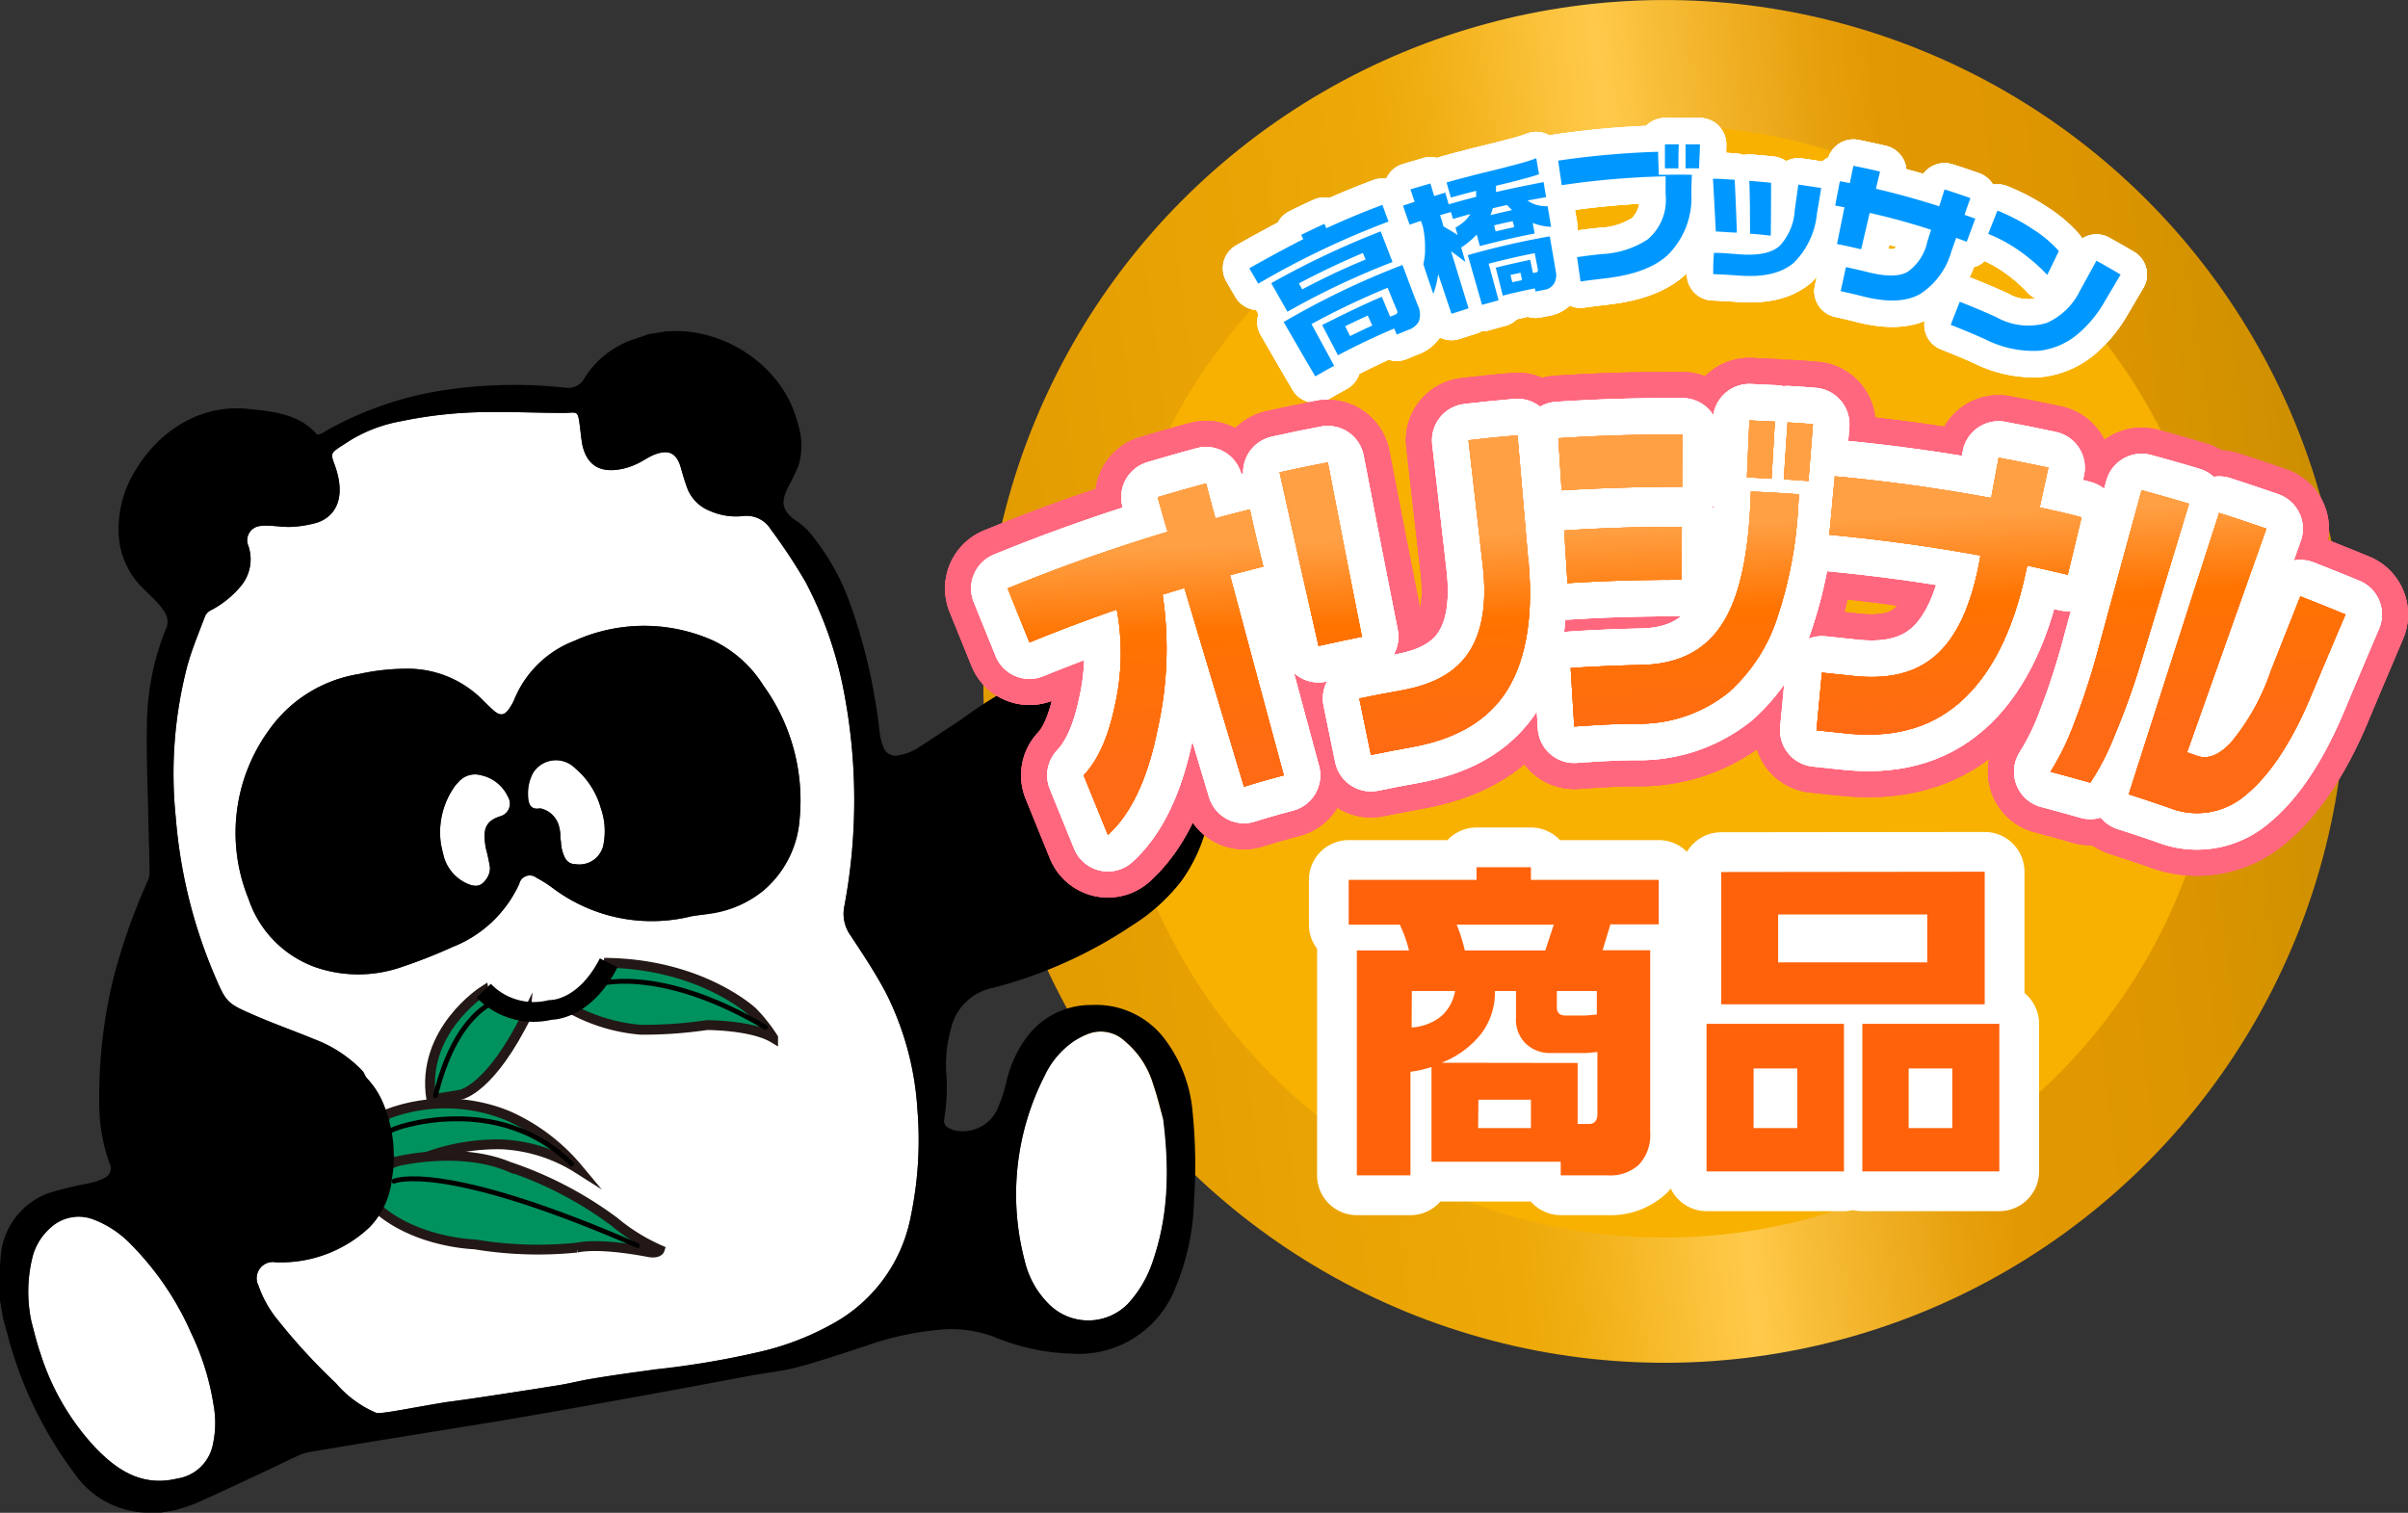
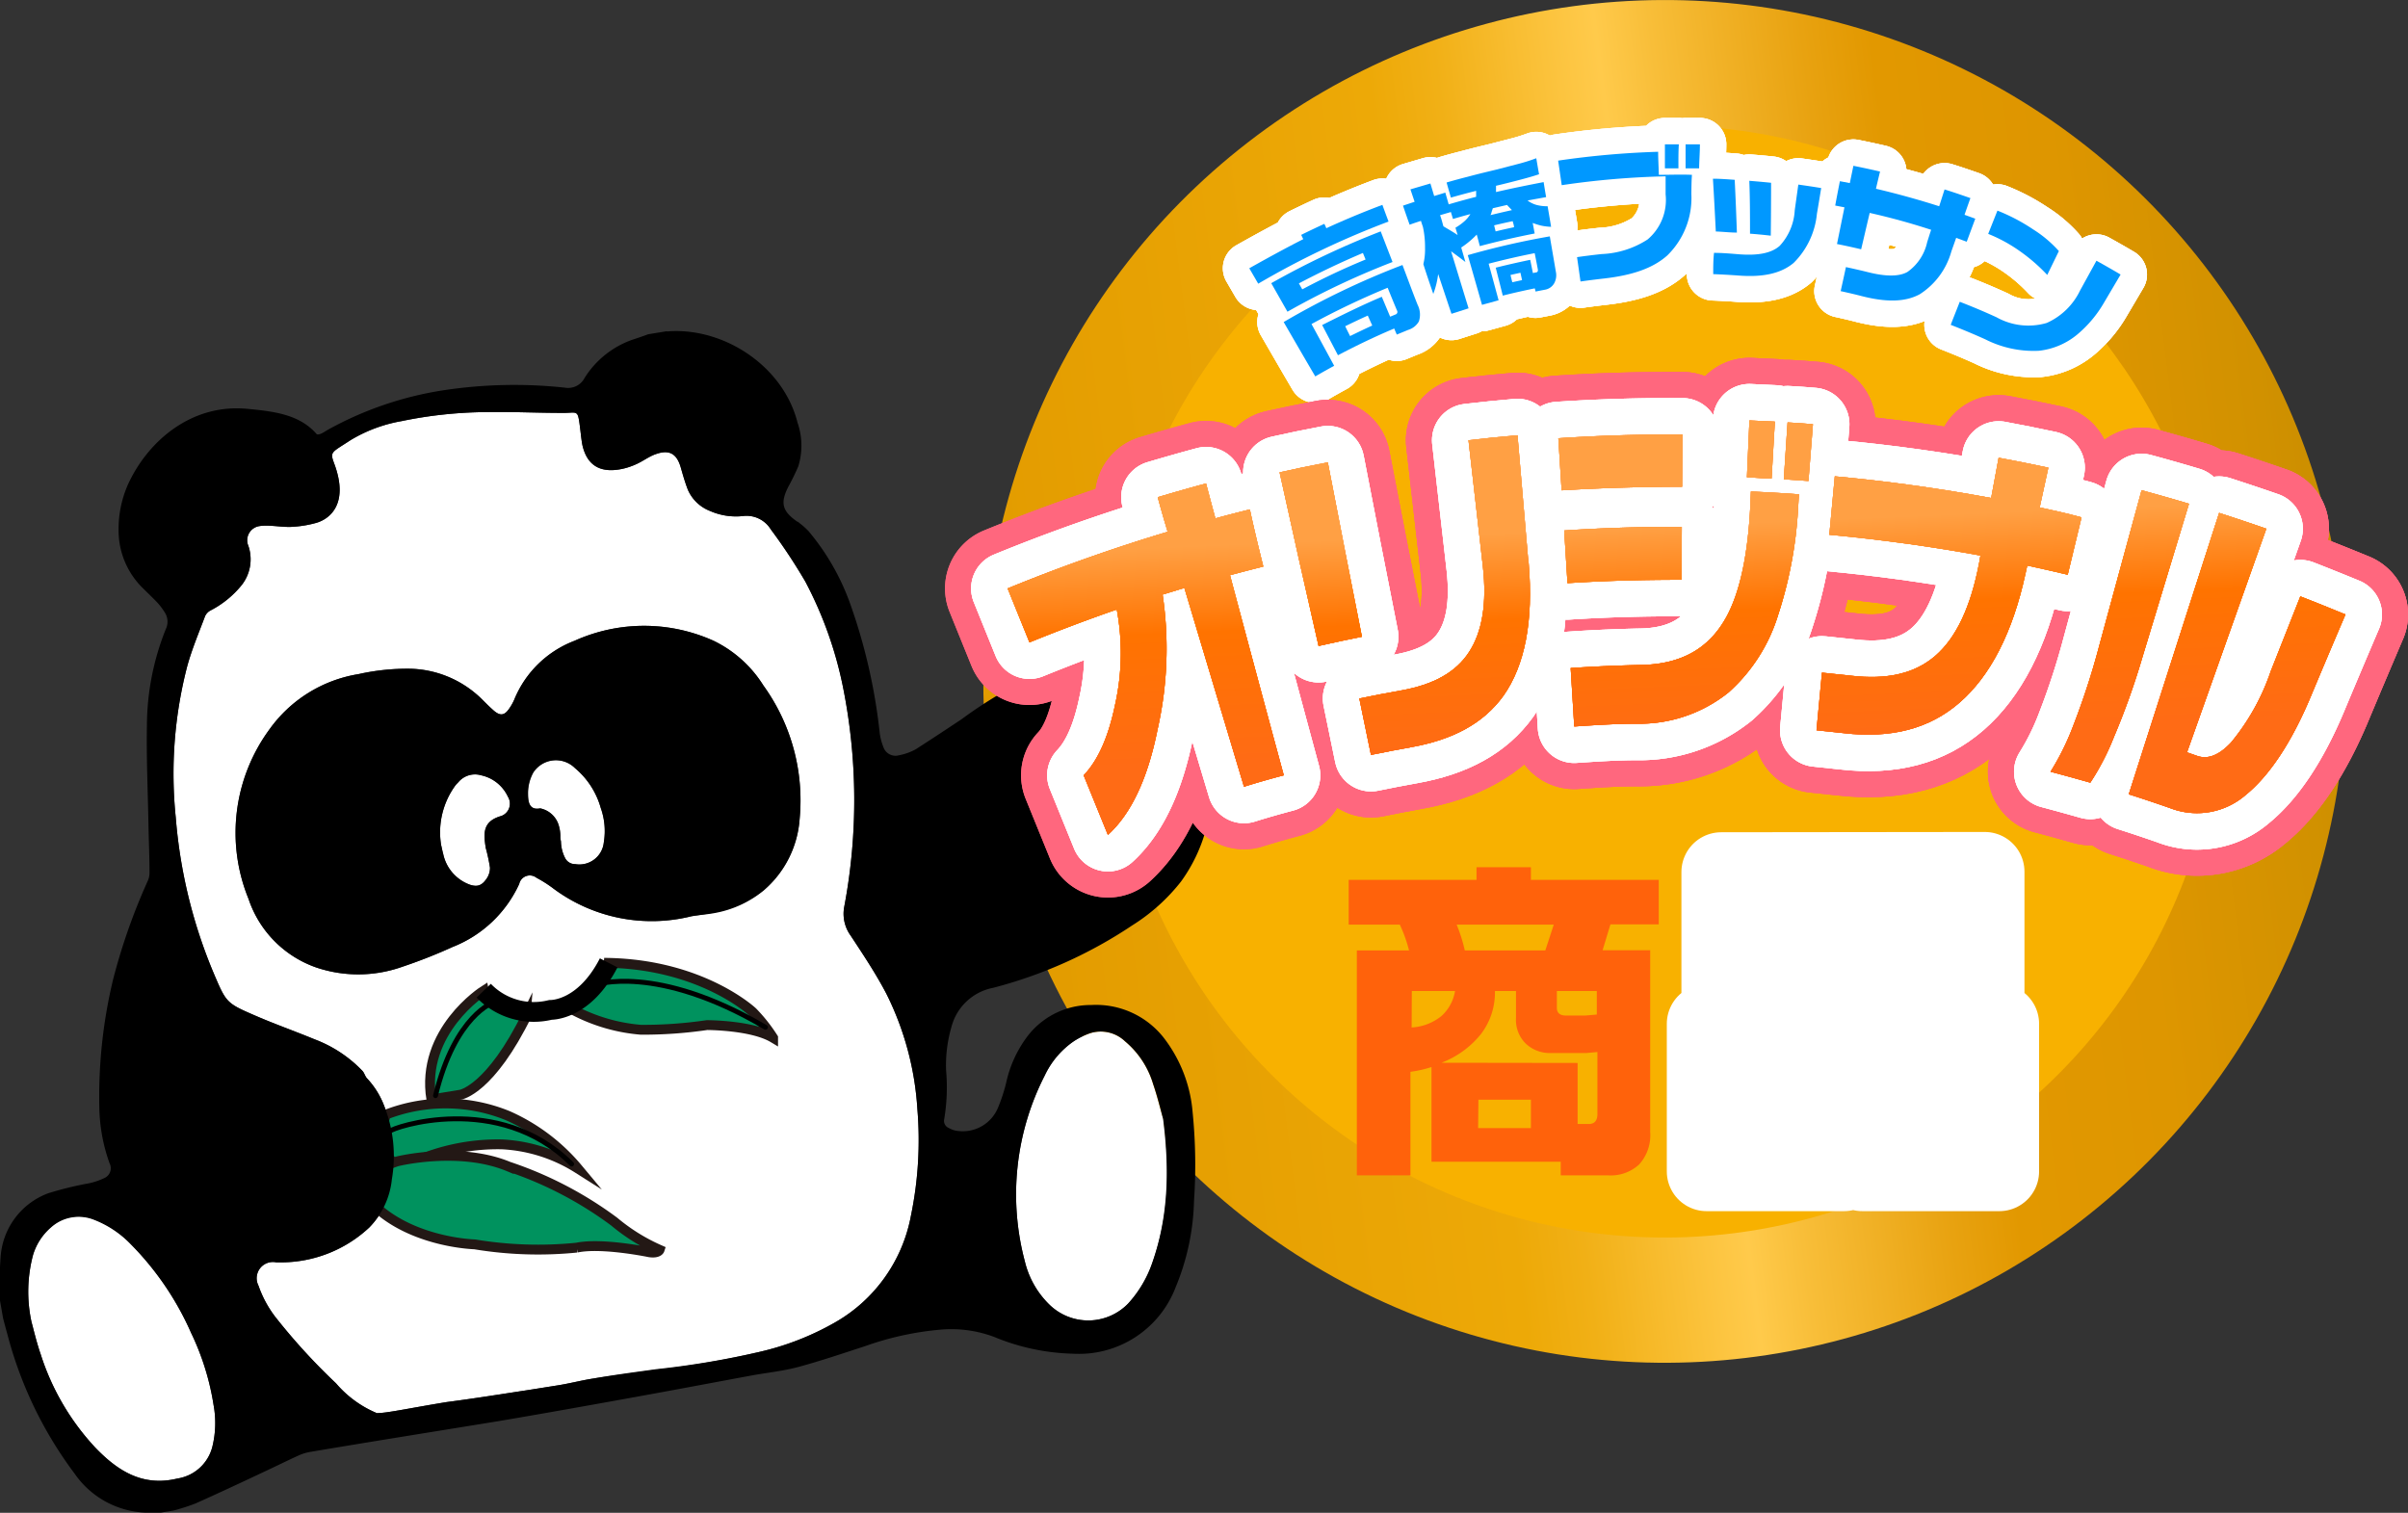
<svg xmlns="http://www.w3.org/2000/svg" viewBox="0 0 242.23 152.2">
  <rect x="0" y="0" width="242.23" height="152.2" fill="#333333" stroke="none" />
  <defs>
    <style>.cls-1{fill:url(#名称未設定グラデーション_2);}.cls-2{fill:#f8b100;}.cls-3{fill:#fff;}.cls-4{fill:#00925e;stroke:#231815;stroke-miterlimit:10;stroke-width:0.99px;}.cls-10,.cls-13,.cls-5,.cls-6,.cls-7,.cls-9{fill:none;stroke-linejoin:round;}.cls-5,.cls-6{stroke:#000;}.cls-5{stroke-width:1.99px;}.cls-10,.cls-13,.cls-6,.cls-7,.cls-9{stroke-linecap:round;}.cls-6{stroke-width:0.49px;}.cls-10,.cls-13,.cls-7{stroke:#fff;}.cls-7{stroke-width:5.31px;}.cls-8{fill:#0098ff;}.cls-9{stroke:#ff677e;stroke-width:12.59px;}.cls-10{stroke-width:7.34px;}.cls-11{fill:#ff620b;}.cls-12{fill:url(#名称未設定グラデーション_394);}.cls-13{stroke-width:8px;}</style>
    <linearGradient id="名称未設定グラデーション_2" x1="-426.48" y1="30.17" x2="-289.4" y2="30.17" gradientTransform="matrix(1, 0.01, -0.01, 1, 525.61, 40.98)" gradientUnits="userSpaceOnUse">
      <stop offset="0.03" stop-color="#e39c00" />
      <stop offset="0.34" stop-color="#eda907" />
      <stop offset="0.39" stop-color="#f1b016" />
      <stop offset="0.48" stop-color="#fcc43f" />
      <stop offset="0.51" stop-color="#ffca4b" />
      <stop offset="0.55" stop-color="#f8be39" />
      <stop offset="0.66" stop-color="#e8a210" />
      <stop offset="0.71" stop-color="#e29800" />
      <stop offset="0.83" stop-color="#de9600" />
      <stop offset="0.96" stop-color="#d19100" />
      <stop offset="1" stop-color="#cb8e00" />
    </linearGradient>
    <linearGradient id="名称未設定グラデーション_394" x1="1092.02" y1="732.59" x2="1084.85" y2="691.89" gradientTransform="translate(-816.03 -786.53) rotate(7.59)" gradientUnits="userSpaceOnUse">
      <stop offset="0.22" stop-color="#ff6b15" />
      <stop offset="0.54" stop-color="#ff7300" />
      <stop offset="0.75" stop-color="#ffa044" />
    </linearGradient>
  </defs>
  <title>Asset 1</title>
  <g id="Layer_2" data-name="Layer 2">
    <g id="contents">
      <ellipse class="cls-1" cx="167.45" cy="68.56" rx="68.54" ry="68.55" transform="translate(-7.7 23.17) rotate(-7.74)" />
      <ellipse class="cls-2" cx="167.45" cy="68.56" rx="55.94" ry="55.94" transform="translate(-7.83 23.67) rotate(-7.9)" />
      <path class="cls-3" d="M48.4,78a2.18,2.18,0,0,0-2.28.68c-.1.11-.22.22-.31.34A8,8,0,0,0,44.37,85c.08.33.13.62.21.9a4.21,4.21,0,0,0,2.7,3.11c.78.25,1.24.07,1.74-.72a1.92,1.92,0,0,0,.27-1,17.71,17.71,0,0,0-.43-2c-.22-1.46-.33-2.66,1.57-3.2a1.32,1.32,0,0,0,.66-1.94A3.86,3.86,0,0,0,48.4,78Z" />
      <path class="cls-3" d="M57.86,77.29a2.72,2.72,0,0,0-4.2.44,4.31,4.31,0,0,0-.53,2c0,.73,0,1.85,1.23,1.61a2.45,2.45,0,0,1,1.81,1.55,3.86,3.86,0,0,1,.2,1.33c0,.1,0,.15.06.46a3.79,3.79,0,0,0,.44,1.7,1.12,1.12,0,0,0,1,.57,2.47,2.47,0,0,0,2.87-2.19,6.93,6.93,0,0,0-.31-3.47A8.07,8.07,0,0,0,57.86,77.29Z" />
      <path class="cls-3" d="M13.14,125.12a10.29,10.29,0,0,0-3.68-2.45,4.16,4.16,0,0,0-4.33.77,5.93,5.93,0,0,0-1.81,2.8A14.4,14.4,0,0,0,3.17,133c.2.72.49,2,.92,3.24a24.84,24.84,0,0,0,5.46,9.36c2.25,2.35,4.77,4,8.29,3.15a4.3,4.3,0,0,0,3.52-3.19,10,10,0,0,0,.13-4.18,26,26,0,0,0-2.26-7.27A29.73,29.73,0,0,0,13.14,125.12Z" />
      <path class="cls-3" d="M85.57,94.12a3.74,3.74,0,0,1-.65-2.87,57.68,57.68,0,0,0-.13-22.18A39.24,39.24,0,0,0,81,58.49a57.24,57.24,0,0,0-3.47-5.24,2.86,2.86,0,0,0-2.82-1.33,6.48,6.48,0,0,1-3.3-.52,4,4,0,0,1-2.21-2.12c-.29-.74-.51-1.52-.73-2.29-.4-1.35-1.15-1.78-2.48-1.31-.74.25-1.36.76-2.08,1.06a6.73,6.73,0,0,1-1.22.41c-2,.45-3.52-.07-4.07-2.23-.17-.64-.28-2.4-.45-3s-.52-.36-1.59-.38c-2.59,0-5.18-.13-7.78-.08a43.48,43.48,0,0,0-8.42.91,14.83,14.83,0,0,0-5.13,1.92c-1.9,1.25-2.08,1.13-1.64,2.32,1.56,4.16-.52,5.64-1.82,6a11.07,11.07,0,0,1-2.37.39c-1,.08-2.3-.23-3.33-.07a1.44,1.44,0,0,0-1.1,2,4.2,4.2,0,0,1-.65,3.9,9.8,9.8,0,0,1-3.17,2.59,1.24,1.24,0,0,0-.54.57c-.63,1.68-1.33,3.33-1.8,5.05a43,43,0,0,0-1.15,15.2,50.73,50.73,0,0,0,3.93,15.94c1.12,2.62,1.23,2.77,3.84,3.9,2,.88,4.13,1.63,6.19,2.48a13,13,0,0,1,4.83,3.19c.19.21.26.55.46.75a8.35,8.35,0,0,1,1.72,2.77,13.63,13.63,0,0,1,.77,7.37,8.09,8.09,0,0,1-2.28,4.86A13,13,0,0,1,28.38,127h-.6A1.63,1.63,0,0,0,26,129.34a11.26,11.26,0,0,0,1.68,3.13,61.54,61.54,0,0,0,6.12,6.7,10.94,10.94,0,0,0,4.11,3c1,0,3-.45,7-1.11,2.85-.37,5.37-.78,8.27-1.22l2.9-.46c1.16-.18,2.3-.48,3.46-.67,2.13-.33,4.28-.61,6.42-.91A88.16,88.16,0,0,0,76.44,136a27.81,27.81,0,0,0,7.48-2.91,15.66,15.66,0,0,0,7.72-10.81,37.54,37.54,0,0,0,.64-10.73,30,30,0,0,0-3.13-11.6C88.1,97.93,86.82,96,85.57,94.12ZM80.44,82.33a10.4,10.4,0,0,1-3.63,7.21,10.83,10.83,0,0,1-4.87,2.25c-.79.16-1.58.26-2.38.39a16.55,16.55,0,0,1-14-2.87,12.7,12.7,0,0,0-1.59-1,1.09,1.09,0,0,0-1.74.62,12.31,12.31,0,0,1-6.7,6.34,52.4,52.4,0,0,1-5.08,2,13.22,13.22,0,0,1-8.65.06,11,11,0,0,1-6.8-6.9,17.58,17.58,0,0,1,2.07-17,13.69,13.69,0,0,1,9-5.61,22.45,22.45,0,0,1,5.23-.54,10.61,10.61,0,0,1,7.23,3.12c.37.37.74.74,1.14,1.09.65.56,1.08.5,1.56-.21a5.2,5.2,0,0,0,.5-.89,10.63,10.63,0,0,1,6.06-5.92,17,17,0,0,1,14,0,12.14,12.14,0,0,1,5,4.49A19.75,19.75,0,0,1,80.44,82.33Z" />
      <path class="cls-3" d="M116,109.07a8.94,8.94,0,0,0-2.83-4.31,3.54,3.54,0,0,0-3.49-.82,7.35,7.35,0,0,0-1.73.86,8.67,8.67,0,0,0-2.86,3.41,26.25,26.25,0,0,0-2,18.68,9,9,0,0,0,2.48,4.37,5.59,5.59,0,0,0,7.92-.12,11.73,11.73,0,0,0,2.46-4.2c1.59-4.5,1.77-9.12,1.08-14.37C116.76,111.77,116.44,110.39,116,109.07Z" />
      <path class="cls-4" d="M48.66,99.67s-6.39,4.06-5.27,10.94l2.94-.48s3-.48,6.74-8.15C53.07,102,49,101.63,48.66,99.67Z" />
      <path class="cls-4" d="M61.23,96.87S61.05,99,57,101.24a17.62,17.62,0,0,0,7.46,2.36,44,44,0,0,0,6.66-.47s4.51,0,6.65,1.28a16.14,16.14,0,0,0-2.06-2.6S70.7,97.08,61.23,96.87Z" />
      <path class="cls-4" d="M38.82,112.14a16.57,16.57,0,0,1,12.25.1,19.38,19.38,0,0,1,7.06,5.32,15.72,15.72,0,0,0-7.64-2.43,20.84,20.84,0,0,0-10,2.33S37.36,116.57,38.82,112.14Z" />
      <path class="cls-4" d="M40,116.83s6.21-1.53,11.18.54a37.93,37.93,0,0,1,10.6,5.53,19,19,0,0,0,4.57,2.84s-.12.37-1,.25c0,0-4.8-1-7.33-.47a38.9,38.9,0,0,1-10.27-.33s-5.62-.14-9.56-3.43S40,116.83,40,116.83Z" />
      <path d="M65.2,33.63l1.83-.3a.84.84,0,0,0,.27,0c5.57-.36,11.5,3.51,12.93,9.2a7.09,7.09,0,0,1,.08,4.37,22.54,22.54,0,0,1-1,2.05c-.84,1.64-.64,2.47.89,3.53.07,0,.16.09.23.15a7.49,7.49,0,0,1,.89.79,23.77,23.77,0,0,1,4.12,7.09,57,57,0,0,1,3.06,13.28,5.55,5.55,0,0,0,.35,1.33,1.29,1.29,0,0,0,1.6.86,5.47,5.47,0,0,0,1.72-.63c1.55-1,3.07-2,4.57-3a43.72,43.72,0,0,1,7.92-4.65,13.57,13.57,0,0,1,7.37-1.19c4.3.67,7.13,3.22,8.8,7.15.31.75.51,1.54.76,2.32l.22,1.37c0,.13,0,.27,0,.4a16.14,16.14,0,0,1-3,10.93,19.08,19.08,0,0,1-4.9,4.41,45.87,45.87,0,0,1-14,6.29,5.38,5.38,0,0,0-4.19,3.9,13.82,13.82,0,0,0-.55,4.39,19.39,19.39,0,0,1-.19,4.93.77.77,0,0,0,.46.88,2.36,2.36,0,0,0,1,.31,3.83,3.83,0,0,0,3.91-2.25,16.53,16.53,0,0,0,.87-2.63,12,12,0,0,1,2-4.47,8,8,0,0,1,6.56-3.33,8.66,8.66,0,0,1,7.25,3.25,14.14,14.14,0,0,1,2.94,7.53,53.26,53.26,0,0,1,.14,8.93,24.08,24.08,0,0,1-1.85,8.69,10.41,10.41,0,0,1-10.35,6.68A22,22,0,0,1,100,134.5a12.33,12.33,0,0,0-5.27-.74A30.47,30.47,0,0,0,87,135.44c-2.22.72-4.42,1.47-6.67,2.08-1.49.4-3,.56-4.55.83-4,.74-8,1.5-12,2.22-4.53.82-9.06,1.63-13.6,2.4C43.85,144,37.56,145,31.27,146.06a4.93,4.93,0,0,0-1.19.35c-1.21.55-2.39,1.14-3.6,1.7-2.27,1.07-4.55,2.14-6.84,3.16a20.66,20.66,0,0,1-2.19.7l-1.28.21c-.51,0-1,0-1.52,0a9.09,9.09,0,0,1-7.14-3.92,40.27,40.27,0,0,1-6.76-14c-.15-.54-.3-1.09-.44-1.64L0,130.85c0-.11,0-.23,0-.35a32.85,32.85,0,0,1,.06-4,7.36,7.36,0,0,1,4.79-6.45,34.17,34.17,0,0,1,4.08-1,7,7,0,0,0,1.61-.55,1.08,1.08,0,0,0,.48-1.47A17.41,17.41,0,0,1,10,111.74a50.45,50.45,0,0,1,1.36-13.13,60.92,60.92,0,0,1,3.51-10,2,2,0,0,0,.17-.76c0-1.69-.08-3.39-.11-5.09-.06-3.27-.21-6.54-.15-9.81a26.26,26.26,0,0,1,1.9-9.66,1.71,1.71,0,0,0-.12-1.7,6.9,6.9,0,0,0-.69-.92c-.47-.5-1-1-1.44-1.44a8.1,8.1,0,0,1-2.5-5.78,11.09,11.09,0,0,1,.93-4.68c2-4.4,6.4-8.17,12-7.64,2.75.26,5.28.57,7,2.55.27.14.82-.27,1.1-.43a34.87,34.87,0,0,1,11.74-4A47.46,47.46,0,0,1,56.82,39a1.87,1.87,0,0,0,2-1,9.32,9.32,0,0,1,4.79-3.82C64.17,34,64.69,33.82,65.2,33.63ZM66,137.75A88.16,88.16,0,0,0,76.44,136a27.81,27.81,0,0,0,7.48-2.91,15.66,15.66,0,0,0,7.72-10.81,37.54,37.54,0,0,0,.64-10.73,30,30,0,0,0-3.13-11.6c-1.05-2-2.33-3.91-3.58-5.82a3.74,3.74,0,0,1-.65-2.87,57.68,57.68,0,0,0-.13-22.18A39.24,39.24,0,0,0,81,58.49a57.24,57.24,0,0,0-3.47-5.24,2.86,2.86,0,0,0-2.82-1.33,6.48,6.48,0,0,1-3.3-.52,4,4,0,0,1-2.21-2.12c-.29-.74-.51-1.52-.73-2.29-.4-1.35-1.15-1.78-2.48-1.31-.74.25-1.36.76-2.08,1.06a6.73,6.73,0,0,1-1.22.41c-2,.45-3.52-.07-4.07-2.23-.17-.64-.28-2.4-.45-3s-.52-.36-1.59-.38c-2.59,0-5.18-.13-7.78-.08a43.48,43.48,0,0,0-8.42.91,14.83,14.83,0,0,0-5.13,1.92c-1.9,1.25-2.08,1.13-1.64,2.32,1.56,4.16-.52,5.64-1.82,6a11.07,11.07,0,0,1-2.37.39c-1,.08-2.3-.23-3.33-.07a1.44,1.44,0,0,0-1.1,2,4.2,4.2,0,0,1-.65,3.9,9.8,9.8,0,0,1-3.17,2.59,1.24,1.24,0,0,0-.54.57c-.63,1.68-1.33,3.33-1.8,5.05a43,43,0,0,0-1.15,15.2,50.73,50.73,0,0,0,3.93,15.94c1.12,2.62,1.23,2.77,3.84,3.9,2,.88,4.13,1.63,6.19,2.48a13,13,0,0,1,4.83,3.19c.19.21.26.55.46.75a8.35,8.35,0,0,1,1.72,2.77,13.63,13.63,0,0,1,.77,7.37,8.09,8.09,0,0,1-2.28,4.86A13,13,0,0,1,28.38,127h-.6A1.63,1.63,0,0,0,26,129.34a11.26,11.26,0,0,0,1.68,3.13,61.54,61.54,0,0,0,6.12,6.7,10.94,10.94,0,0,0,4.11,3c1,0,3-.45,7-1.11,2.85-.37,5.37-.78,8.27-1.22l2.9-.46c1.16-.18,2.3-.48,3.46-.67C61.69,138.33,63.84,138.05,66,137.75Zm51-25.18c-.22-.8-.54-2.18-1-3.5a8.94,8.94,0,0,0-2.83-4.31,3.54,3.54,0,0,0-3.49-.82,7.35,7.35,0,0,0-1.73.86,8.67,8.67,0,0,0-2.86,3.41,26.25,26.25,0,0,0-2,18.68,9,9,0,0,0,2.48,4.37,5.59,5.59,0,0,0,7.92-.12,11.73,11.73,0,0,0,2.46-4.2C117.49,122.44,117.67,117.82,117,112.57ZM3.17,133c.2.72.49,2,.92,3.24a24.84,24.84,0,0,0,5.46,9.36c2.25,2.35,4.77,4,8.29,3.15a4.3,4.3,0,0,0,3.52-3.19,10,10,0,0,0,.13-4.18,26,26,0,0,0-2.26-7.27,29.73,29.73,0,0,0-6.09-8.94,10.29,10.29,0,0,0-3.68-2.45,4.16,4.16,0,0,0-4.33.77,5.93,5.93,0,0,0-1.81,2.8A14.4,14.4,0,0,0,3.17,133Z" />
      <path d="M69.56,92.18a16.55,16.55,0,0,1-14-2.87,12.7,12.7,0,0,0-1.59-1,1.09,1.09,0,0,0-1.74.62,12.31,12.31,0,0,1-6.7,6.34,52.4,52.4,0,0,1-5.08,2,13.22,13.22,0,0,1-8.65.06,11,11,0,0,1-6.8-6.9,17.58,17.58,0,0,1,2.07-17,13.69,13.69,0,0,1,9-5.61,22.45,22.45,0,0,1,5.23-.54,10.61,10.61,0,0,1,7.23,3.12c.37.37.74.74,1.14,1.09.65.56,1.08.5,1.56-.21a5.2,5.2,0,0,0,.5-.89,10.63,10.63,0,0,1,6.06-5.92,17,17,0,0,1,14,0,12.14,12.14,0,0,1,5,4.49,19.75,19.75,0,0,1,3.65,13.43,10.4,10.4,0,0,1-3.63,7.21,10.83,10.83,0,0,1-4.87,2.25C71.15,92,70.36,92.05,69.56,92.18ZM44.37,85c.08.33.13.62.21.9a4.21,4.21,0,0,0,2.7,3.11c.78.25,1.24.07,1.74-.72a1.92,1.92,0,0,0,.27-1,17.71,17.71,0,0,0-.43-2c-.22-1.46-.33-2.66,1.57-3.2a1.32,1.32,0,0,0,.66-1.94A3.86,3.86,0,0,0,48.4,78a2.18,2.18,0,0,0-2.28.68c-.1.11-.22.22-.31.34A8,8,0,0,0,44.37,85Zm12-.8c0,.1,0,.15.06.46a3.79,3.79,0,0,0,.44,1.7,1.12,1.12,0,0,0,1,.57,2.47,2.47,0,0,0,2.87-2.19,6.93,6.93,0,0,0-.31-3.47,8.07,8.07,0,0,0-2.6-4,2.72,2.72,0,0,0-4.2.44,4.31,4.31,0,0,0-.53,2c0,.73,0,1.85,1.23,1.61a2.45,2.45,0,0,1,1.81,1.55A3.86,3.86,0,0,1,56.37,84.24Z" />
      <path class="cls-5" d="M48.66,99.67a7,7,0,0,0,6.72,1.93s3.35.13,5.85-4.73" />
      <path class="cls-6" d="M59.84,99.09S66,96.87,77,103.35" />
      <path class="cls-6" d="M49.68,100.83s-3.89,1.24-5.87,9.4" />
      <path class="cls-6" d="M39.22,113.81c.21-.37,10.94-4.06,18.28,3.3" />
-       <path class="cls-6" d="M39.63,118.83s4.7-2.15,24.48,6.47" />
      <path class="cls-7" d="M133.22,22.52c.07.14.14.29.2.44q2.79-1.28,5.64-2.35c.2.56.41,1.12.62,1.68a85.38,85.38,0,0,0-13.11,6.25l-.9-1.55c1.78-1,3.6-2,5.43-2.93l-.21-.43C131.66,23.25,132.44,22.88,133.22,22.52Zm7.86,4.14c.51,1.34,1,2.69,1.52,4a2.17,2.17,0,0,1,.13,1.68,1.85,1.85,0,0,1-1.08.85l-1.14.47c-.09-.2-.18-.41-.26-.61-1.92.81-3.8,1.71-5.66,2.69L133,32.7c2-1,4-2,6-2.84l.84,2,.54-.22a.27.27,0,0,0,.15-.4c-.32-.76-.63-1.52-.94-2.29a78.79,78.79,0,0,0-7.66,3.65l2.28,4.2c-.64.35-1.27.7-1.9,1.07-1.07-1.82-2.12-3.64-3.18-5.47A79.86,79.86,0,0,1,141.08,26.66Zm-2.19-3.38,1.19,3.08a79.09,79.09,0,0,0-10.57,5l-1.63-2.87A84.49,84.49,0,0,1,138.89,23.28ZM131,29.11c2.09-1.11,4.22-2.12,6.37-3l-.27-.66q-3.27,1.39-6.44,3.06Zm4.81,4.7c.74-.36,1.48-.72,2.23-1.06l-.45-1c-.76.34-1.51.7-2.27,1.07C135.48,33.16,135.65,33.49,135.81,33.81Z" />
      <path class="cls-7" d="M143.89,18.46c.13.42.25.84.38,1.26l1.12-.34.34,1.18c.92-.27,1.83-.52,2.76-.76,0-.2,0-.4,0-.6-.85.21-1.7.44-2.54.68-.14-.5-.29-1-.43-1.52.71-.21,1.42-.4,2.13-.58,1.19-.32,2.15-.54,2.88-.72l2.2-.57a17.44,17.44,0,0,0,1.81-.57c.09.53.18,1.07.28,1.61-.44.15-1.05.33-1.85.54s-1.62.42-2.48.62v.63c1.59-.37,3.18-.69,4.79-1,.08.51.16,1,.25,1.51l-1.87.34a2.77,2.77,0,0,0,.91.45,4.23,4.23,0,0,0,1.11.13c.12.69.24,1.38.35,2.07a5.88,5.88,0,0,1-.94-.11,6.74,6.74,0,0,1-.91-.28c.07.35.13.71.2,1.06q-2.77.54-5.52,1.27c-.1-.39-.2-.77-.31-1.16a8.63,8.63,0,0,1-.69.65,8.2,8.2,0,0,1-.87.65l.42,1.46c-.47-.37-.95-.72-1.44-1.08.59,1.92,1.17,3.83,1.76,5.74l-1.72.55c-.45-1.33-.89-2.67-1.34-4a8.68,8.68,0,0,1-.49,2c-.34-1-.69-2-1-3a6.18,6.18,0,0,0,.17-1.63,9.47,9.47,0,0,0-.21-2.1c-.07-.21-.14-.41-.2-.62-.39.13-.77.25-1.14.39-.23-.64-.45-1.28-.67-1.92l1.17-.39-.42-1.25Zm1.31,4.31c.48.29,1,.58,1.43.88l-.22-.74a5.64,5.64,0,0,0,.89-.64,3.16,3.16,0,0,0,.61-.73c-.59.15-1.17.32-1.75.49l-.21-.7-1.09.32C145,22,145.09,22.4,145.2,22.77Zm10.7,1c.2,1.19.41,2.38.61,3.57a1.67,1.67,0,0,1-.18,1.18,1.32,1.32,0,0,1-.94.63l-.93.18c0-.11-.05-.21-.07-.32-1.08.22-2.15.46-3.22.73-.23-.93-.47-1.87-.71-2.81,1.16-.29,2.31-.55,3.47-.79l.27,1.33.29-.06c.18,0,.25-.15.2-.35-.1-.53-.2-1.06-.31-1.59-1.55.3-3.09.66-4.63,1.06l1,3.68-1.67.46q-.71-2.5-1.43-5A79.43,79.43,0,0,1,155.9,23.78Zm-6-2.12q1.1-.27,2.19-.51c-.16-.17-.33-.34-.49-.52l-1.43.33c-.09.27-.14.42-.14.44S150,21.52,149.92,21.66Zm.55,1.63c.61-.15,1.23-.29,1.85-.42,0-.21-.09-.41-.13-.61-.62.13-1.25.27-1.87.42Zm1.66,5.12,1-.22c-.05-.24-.11-.49-.16-.74l-1,.22C152,27.92,152.07,28.16,152.13,28.41Z" />
      <path class="cls-7" d="M170.14,19.52a8.07,8.07,0,0,1-2.42,6.18c-1.47,1.31-3.56,2-6.37,2.32-.79.09-1.58.19-2.36.3-.12-.82-.23-1.64-.35-2.45.83-.12,1.65-.22,2.48-.31a9.14,9.14,0,0,0,4.62-1.47,5.2,5.2,0,0,0,1.81-4.53c0-.6,0-1.21,0-1.82a83.39,83.39,0,0,0-10.45.89l-.36-2.47a87.19,87.19,0,0,1,10.06-.89c0,.77.05,1.54.07,2.32,1.11,0,2.22-.05,3.33,0C170.15,18.21,170.15,18.86,170.14,19.52Zm-1.3-2.58-1.36,0c0-.81,0-1.62,0-2.42l1.4,0C168.83,15.32,168.84,16.13,168.84,16.94Zm2.08,0h-1.36c0-.81,0-1.62,0-2.42H171C171,15.34,170.93,16.14,170.92,17Z" />
      <path class="cls-7" d="M174.72,23.4c-.71,0-1.41-.09-2.12-.11-.09-1.77-.18-3.54-.29-5.31.73,0,1.46.06,2.19.11C174.59,19.86,174.66,21.63,174.72,23.4Zm8.05-1.89a8.05,8.05,0,0,1-2.34,4.94c-1.29,1.08-3.11,1.46-5.56,1.27-.84-.06-1.69-.11-2.53-.14,0-.72,0-1.43.08-2.14.87,0,1.73.08,2.6.15,1.85.13,3.17-.12,4-.85a5.7,5.7,0,0,0,1.52-3.59l.36-2.58c.77.11,1.54.22,2.3.35C183.06,19.78,182.92,20.65,182.77,21.51Zm-4.64,2.2c-.69-.08-1.39-.15-2.09-.2,0-1.78,0-3.55-.07-5.32.73.06,1.46.12,2.19.2C178.16,20.17,178.15,21.94,178.13,23.71Z" />
      <path class="cls-7" d="M197.84,24.32l-1.06-.39-.48,1.35a7.5,7.5,0,0,1-3.18,4.32c-1.45.79-3.33.82-5.76.21-.73-.19-1.46-.36-2.2-.52.18-.81.36-1.62.53-2.42.73.16,1.45.32,2.17.5,1.81.46,3.14.47,4,0a4.93,4.93,0,0,0,2-3c.13-.41.26-.83.4-1.25q-3.06-1-6.18-1.7c-.29,1.22-.57,2.44-.86,3.66-.81-.19-1.62-.37-2.43-.53l.75-3.69-.93-.18c.15-.82.31-1.63.47-2.45l1,.19.36-1.74c.89.18,1.79.37,2.68.58-.14.58-.28,1.15-.41,1.73,2.13.5,4.26,1.09,6.36,1.76l.54-1.69c.87.27,1.74.57,2.6.87-.2.56-.4,1.12-.59,1.68l1.08.39Z" />
      <path class="cls-7" d="M211.65,30.45A12.05,12.05,0,0,1,209,33.62a7.27,7.27,0,0,1-3.9,1.67,10.73,10.73,0,0,1-5.39-1.15c-1.15-.52-2.31-1-3.48-1.46.3-.78.61-1.55.91-2.32,1.24.48,2.48,1,3.7,1.56a6.56,6.56,0,0,0,5.05.57,6.78,6.78,0,0,0,3.35-3.26l1.65-3c.81.45,1.62.91,2.43,1.39Zm-5.71-2.79a17.74,17.74,0,0,0-2.68-2.34A15.32,15.32,0,0,0,200,23.53l.93-2.34a19,19,0,0,1,3.61,1.9,12,12,0,0,1,2.57,2.17Z" />
      <path class="cls-7" d="M133.22,22.52c.07.14.14.29.2.44q2.79-1.28,5.64-2.35c.2.56.41,1.12.62,1.68a85.38,85.38,0,0,0-13.11,6.25l-.9-1.55c1.78-1,3.6-2,5.43-2.93l-.21-.43C131.66,23.25,132.44,22.88,133.22,22.52Zm7.86,4.14c.51,1.34,1,2.69,1.52,4a2.17,2.17,0,0,1,.13,1.68,1.85,1.85,0,0,1-1.08.85l-1.14.47c-.09-.2-.18-.41-.26-.61-1.92.81-3.8,1.71-5.66,2.69L133,32.7c2-1,4-2,6-2.84l.84,2,.54-.22a.27.27,0,0,0,.15-.4c-.32-.76-.63-1.52-.94-2.29a78.79,78.79,0,0,0-7.66,3.65l2.28,4.2c-.64.35-1.27.7-1.9,1.07-1.07-1.82-2.12-3.64-3.18-5.47A79.86,79.86,0,0,1,141.08,26.66Zm-2.19-3.38,1.19,3.08a79.09,79.09,0,0,0-10.57,5l-1.63-2.87A84.49,84.49,0,0,1,138.89,23.28ZM131,29.11c2.09-1.11,4.22-2.12,6.37-3l-.27-.66q-3.27,1.39-6.44,3.06Zm4.81,4.7c.74-.36,1.48-.72,2.23-1.06l-.45-1c-.76.34-1.51.7-2.27,1.07C135.48,33.16,135.65,33.49,135.81,33.81Z" />
      <path class="cls-7" d="M143.89,18.46c.13.42.25.84.38,1.26l1.12-.34.34,1.18c.92-.27,1.83-.52,2.76-.76,0-.2,0-.4,0-.6-.85.21-1.7.44-2.54.68-.14-.5-.29-1-.43-1.52.71-.21,1.42-.4,2.13-.58,1.19-.32,2.15-.54,2.88-.72l2.2-.57a17.44,17.44,0,0,0,1.81-.57c.09.53.18,1.07.28,1.61-.44.15-1.05.33-1.85.54s-1.62.42-2.48.62v.63c1.59-.37,3.18-.69,4.79-1,.08.51.16,1,.25,1.51l-1.87.34a2.77,2.77,0,0,0,.91.45,4.23,4.23,0,0,0,1.11.13c.12.69.24,1.38.35,2.07a5.88,5.88,0,0,1-.94-.11,6.74,6.74,0,0,1-.91-.28c.07.35.13.71.2,1.06q-2.77.54-5.52,1.27c-.1-.39-.2-.77-.31-1.16a8.63,8.63,0,0,1-.69.65,8.2,8.2,0,0,1-.87.65l.42,1.46c-.47-.37-.95-.72-1.44-1.08.59,1.92,1.17,3.83,1.76,5.74l-1.72.55c-.45-1.33-.89-2.67-1.34-4a8.68,8.68,0,0,1-.49,2c-.34-1-.69-2-1-3a6.18,6.18,0,0,0,.17-1.63,9.47,9.47,0,0,0-.21-2.1c-.07-.21-.14-.41-.2-.62-.39.13-.77.25-1.14.39-.23-.64-.45-1.28-.67-1.92l1.17-.39-.42-1.25Zm1.31,4.31c.48.29,1,.58,1.43.88l-.22-.74a5.64,5.64,0,0,0,.89-.64,3.16,3.16,0,0,0,.61-.73c-.59.15-1.17.32-1.75.49l-.21-.7-1.09.32C145,22,145.09,22.4,145.2,22.77Zm10.7,1c.2,1.19.41,2.38.61,3.57a1.67,1.67,0,0,1-.18,1.18,1.32,1.32,0,0,1-.94.63l-.93.18c0-.11-.05-.21-.07-.32-1.08.22-2.15.46-3.22.73-.23-.93-.47-1.87-.71-2.81,1.16-.29,2.31-.55,3.47-.79l.27,1.33.29-.06c.18,0,.25-.15.2-.35-.1-.53-.2-1.06-.31-1.59-1.55.3-3.09.66-4.63,1.06l1,3.68-1.67.46q-.71-2.5-1.43-5A79.43,79.43,0,0,1,155.9,23.78Zm-6-2.12q1.1-.27,2.19-.51c-.16-.17-.33-.34-.49-.52l-1.43.33c-.09.27-.14.42-.14.44S150,21.52,149.92,21.66Zm.55,1.63c.61-.15,1.23-.29,1.85-.42,0-.21-.09-.41-.13-.61-.62.13-1.25.27-1.87.42Zm1.66,5.12,1-.22c-.05-.24-.11-.49-.16-.74l-1,.22C152,27.92,152.07,28.16,152.13,28.41Z" />
      <path class="cls-7" d="M170.14,19.52a8.07,8.07,0,0,1-2.42,6.18c-1.47,1.31-3.56,2-6.37,2.32-.79.09-1.58.19-2.36.3-.12-.82-.23-1.64-.35-2.45.83-.12,1.65-.22,2.48-.31a9.14,9.14,0,0,0,4.62-1.47,5.2,5.2,0,0,0,1.81-4.53c0-.6,0-1.21,0-1.82a83.39,83.39,0,0,0-10.45.89l-.36-2.47a87.19,87.19,0,0,1,10.06-.89c0,.77.05,1.54.07,2.32,1.11,0,2.22-.05,3.33,0C170.15,18.21,170.15,18.86,170.14,19.52Zm-1.3-2.58-1.36,0c0-.81,0-1.62,0-2.42l1.4,0C168.83,15.32,168.84,16.13,168.84,16.94Zm2.08,0h-1.36c0-.81,0-1.62,0-2.42H171C171,15.34,170.93,16.14,170.92,17Z" />
      <path class="cls-7" d="M174.72,23.4c-.71,0-1.41-.09-2.12-.11-.09-1.77-.18-3.54-.29-5.31.73,0,1.46.06,2.19.11C174.59,19.86,174.66,21.63,174.72,23.4Zm8.05-1.89a8.05,8.05,0,0,1-2.34,4.94c-1.29,1.08-3.11,1.46-5.56,1.27-.84-.06-1.69-.11-2.53-.14,0-.72,0-1.43.08-2.14.87,0,1.73.08,2.6.15,1.85.13,3.17-.12,4-.85a5.7,5.7,0,0,0,1.52-3.59l.36-2.58c.77.11,1.54.22,2.3.35C183.06,19.78,182.92,20.65,182.77,21.51Zm-4.64,2.2c-.69-.08-1.39-.15-2.09-.2,0-1.78,0-3.55-.07-5.32.73.06,1.46.12,2.19.2C178.16,20.17,178.15,21.94,178.13,23.71Z" />
      <path class="cls-7" d="M197.84,24.32l-1.06-.39-.48,1.35a7.5,7.5,0,0,1-3.18,4.32c-1.45.79-3.33.82-5.76.21-.73-.19-1.46-.36-2.2-.52.18-.81.36-1.62.53-2.42.73.16,1.45.32,2.17.5,1.81.46,3.14.47,4,0a4.93,4.93,0,0,0,2-3c.13-.41.26-.83.4-1.25q-3.06-1-6.18-1.7c-.29,1.22-.57,2.44-.86,3.66-.81-.19-1.62-.37-2.43-.53l.75-3.69-.93-.18c.15-.82.31-1.63.47-2.45l1,.19.36-1.74c.89.18,1.79.37,2.68.58-.14.58-.28,1.15-.41,1.73,2.13.5,4.26,1.09,6.36,1.76l.54-1.69c.87.27,1.74.57,2.6.87-.2.56-.4,1.12-.59,1.68l1.08.39Z" />
      <path class="cls-7" d="M211.65,30.45A12.05,12.05,0,0,1,209,33.62a7.27,7.27,0,0,1-3.9,1.67,10.73,10.73,0,0,1-5.39-1.15c-1.15-.52-2.31-1-3.48-1.46.3-.78.61-1.55.91-2.32,1.24.48,2.48,1,3.7,1.56a6.56,6.56,0,0,0,5.05.57,6.78,6.78,0,0,0,3.35-3.26l1.65-3c.81.45,1.62.91,2.43,1.39Zm-5.71-2.79a17.74,17.74,0,0,0-2.68-2.34A15.32,15.32,0,0,0,200,23.53l.93-2.34a19,19,0,0,1,3.61,1.9,12,12,0,0,1,2.57,2.17Z" />
      <path class="cls-7" d="M133.22,22.52c.07.14.14.29.2.44q2.79-1.28,5.64-2.35c.2.56.41,1.12.62,1.68a85.38,85.38,0,0,0-13.11,6.25l-.9-1.55c1.78-1,3.6-2,5.43-2.93l-.21-.43C131.66,23.25,132.44,22.88,133.22,22.52Zm7.86,4.14c.51,1.34,1,2.69,1.52,4a2.17,2.17,0,0,1,.13,1.68,1.85,1.85,0,0,1-1.08.85l-1.14.47c-.09-.2-.18-.41-.26-.61-1.92.81-3.8,1.71-5.66,2.69L133,32.7c2-1,4-2,6-2.84l.84,2,.54-.22a.27.27,0,0,0,.15-.4c-.32-.76-.63-1.52-.94-2.29a78.79,78.79,0,0,0-7.66,3.65l2.28,4.2c-.64.35-1.27.7-1.9,1.07-1.07-1.82-2.12-3.64-3.18-5.47A79.86,79.86,0,0,1,141.08,26.66Zm-2.19-3.38,1.19,3.08a79.09,79.09,0,0,0-10.57,5l-1.63-2.87A84.49,84.49,0,0,1,138.89,23.28ZM131,29.11c2.09-1.11,4.22-2.12,6.37-3l-.27-.66q-3.27,1.39-6.44,3.06Zm4.81,4.7c.74-.36,1.48-.72,2.23-1.06l-.45-1c-.76.34-1.51.7-2.27,1.07C135.48,33.16,135.65,33.49,135.81,33.81Z" />
      <path class="cls-7" d="M143.89,18.46c.13.42.25.84.38,1.26l1.12-.34.34,1.18c.92-.27,1.83-.52,2.76-.76,0-.2,0-.4,0-.6-.85.21-1.7.44-2.54.68-.14-.5-.29-1-.43-1.52.71-.21,1.42-.4,2.13-.58,1.19-.32,2.15-.54,2.88-.72l2.2-.57a17.44,17.44,0,0,0,1.81-.57c.09.53.18,1.07.28,1.61-.44.15-1.05.33-1.85.54s-1.62.42-2.48.62v.63c1.59-.37,3.18-.69,4.79-1,.08.51.16,1,.25,1.51l-1.87.34a2.77,2.77,0,0,0,.91.45,4.23,4.23,0,0,0,1.11.13c.12.69.24,1.38.35,2.07a5.88,5.88,0,0,1-.94-.11,6.74,6.74,0,0,1-.91-.28c.07.35.13.71.2,1.06q-2.77.54-5.52,1.27c-.1-.39-.2-.77-.31-1.16a8.63,8.63,0,0,1-.69.65,8.2,8.2,0,0,1-.87.65l.42,1.46c-.47-.37-.95-.72-1.44-1.08.59,1.92,1.17,3.83,1.76,5.74l-1.72.55c-.45-1.33-.89-2.67-1.34-4a8.68,8.68,0,0,1-.49,2c-.34-1-.69-2-1-3a6.18,6.18,0,0,0,.17-1.63,9.47,9.47,0,0,0-.21-2.1c-.07-.21-.14-.41-.2-.62-.39.13-.77.25-1.14.39-.23-.64-.45-1.28-.67-1.92l1.17-.39-.42-1.25Zm1.31,4.31c.48.29,1,.58,1.43.88l-.22-.74a5.64,5.64,0,0,0,.89-.64,3.16,3.16,0,0,0,.61-.73c-.59.15-1.17.32-1.75.49l-.21-.7-1.09.32C145,22,145.09,22.4,145.2,22.77Zm10.7,1c.2,1.19.41,2.38.61,3.57a1.67,1.67,0,0,1-.18,1.18,1.32,1.32,0,0,1-.94.63l-.93.18c0-.11-.05-.21-.07-.32-1.08.22-2.15.46-3.22.73-.23-.93-.47-1.87-.71-2.81,1.16-.29,2.31-.55,3.47-.79l.27,1.33.29-.06c.18,0,.25-.15.2-.35-.1-.53-.2-1.06-.31-1.59-1.55.3-3.09.66-4.63,1.06l1,3.68-1.67.46q-.71-2.5-1.43-5A79.43,79.43,0,0,1,155.9,23.78Zm-6-2.12q1.1-.27,2.19-.51c-.16-.17-.33-.34-.49-.52l-1.43.33c-.09.27-.14.42-.14.44S150,21.52,149.92,21.66Zm.55,1.63c.61-.15,1.23-.29,1.85-.42,0-.21-.09-.41-.13-.61-.62.13-1.25.27-1.87.42Zm1.66,5.12,1-.22c-.05-.24-.11-.49-.16-.74l-1,.22C152,27.92,152.07,28.16,152.13,28.41Z" />
      <path class="cls-7" d="M170.14,19.52a8.07,8.07,0,0,1-2.42,6.18c-1.47,1.31-3.56,2-6.37,2.32-.79.09-1.58.19-2.36.3-.12-.82-.23-1.64-.35-2.45.83-.12,1.65-.22,2.48-.31a9.14,9.14,0,0,0,4.62-1.47,5.2,5.2,0,0,0,1.81-4.53c0-.6,0-1.21,0-1.82a83.39,83.39,0,0,0-10.45.89l-.36-2.47a87.19,87.19,0,0,1,10.06-.89c0,.77.05,1.54.07,2.32,1.11,0,2.22-.05,3.33,0C170.15,18.21,170.15,18.86,170.14,19.52Zm-1.3-2.58-1.36,0c0-.81,0-1.62,0-2.42l1.4,0C168.83,15.32,168.84,16.13,168.84,16.94Zm2.08,0h-1.36c0-.81,0-1.62,0-2.42H171C171,15.34,170.93,16.14,170.92,17Z" />
      <path class="cls-7" d="M174.72,23.4c-.71,0-1.41-.09-2.12-.11-.09-1.77-.18-3.54-.29-5.31.73,0,1.46.06,2.19.11C174.59,19.86,174.66,21.63,174.72,23.4Zm8.05-1.89a8.05,8.05,0,0,1-2.34,4.94c-1.29,1.08-3.11,1.46-5.56,1.27-.84-.06-1.69-.11-2.53-.14,0-.72,0-1.43.08-2.14.87,0,1.73.08,2.6.15,1.85.13,3.17-.12,4-.85a5.7,5.7,0,0,0,1.52-3.59l.36-2.58c.77.11,1.54.22,2.3.35C183.06,19.78,182.92,20.65,182.77,21.51Zm-4.64,2.2c-.69-.08-1.39-.15-2.09-.2,0-1.78,0-3.55-.07-5.32.73.06,1.46.12,2.19.2C178.16,20.17,178.15,21.94,178.13,23.71Z" />
      <path class="cls-7" d="M197.84,24.32l-1.06-.39-.48,1.35a7.5,7.5,0,0,1-3.18,4.32c-1.45.79-3.33.82-5.76.21-.73-.19-1.46-.36-2.2-.52.18-.81.36-1.62.53-2.42.73.16,1.45.32,2.17.5,1.81.46,3.14.47,4,0a4.93,4.93,0,0,0,2-3c.13-.41.26-.83.4-1.25q-3.06-1-6.18-1.7c-.29,1.22-.57,2.44-.86,3.66-.81-.19-1.62-.37-2.43-.53l.75-3.69-.93-.18c.15-.82.31-1.63.47-2.45l1,.19.36-1.74c.89.18,1.79.37,2.68.58-.14.58-.28,1.15-.41,1.73,2.13.5,4.26,1.09,6.36,1.76l.54-1.69c.87.27,1.74.57,2.6.87-.2.56-.4,1.12-.59,1.68l1.08.39Z" />
      <path class="cls-7" d="M211.65,30.45A12.05,12.05,0,0,1,209,33.62a7.27,7.27,0,0,1-3.9,1.67,10.73,10.73,0,0,1-5.39-1.15c-1.15-.52-2.31-1-3.48-1.46.3-.78.61-1.55.91-2.32,1.24.48,2.48,1,3.7,1.56a6.56,6.56,0,0,0,5.05.57,6.78,6.78,0,0,0,3.35-3.26l1.65-3c.81.45,1.62.91,2.43,1.39Zm-5.71-2.79a17.74,17.74,0,0,0-2.68-2.34A15.32,15.32,0,0,0,200,23.53l.93-2.34a19,19,0,0,1,3.61,1.9,12,12,0,0,1,2.57,2.17Z" />
      <path class="cls-8" d="M133.22,22.52c.07.14.14.29.2.44q2.79-1.28,5.64-2.35c.2.56.41,1.12.62,1.68a85.38,85.38,0,0,0-13.11,6.25l-.9-1.55c1.78-1,3.6-2,5.43-2.93l-.21-.43C131.66,23.25,132.44,22.88,133.22,22.52Zm7.86,4.14c.51,1.34,1,2.69,1.52,4a2.17,2.17,0,0,1,.13,1.68,1.85,1.85,0,0,1-1.08.85l-1.14.47c-.09-.2-.18-.41-.26-.61-1.92.81-3.8,1.71-5.66,2.69L133,32.7c2-1,4-2,6-2.84l.84,2,.54-.22a.27.27,0,0,0,.15-.4c-.32-.76-.63-1.52-.94-2.29a78.79,78.79,0,0,0-7.66,3.65l2.28,4.2c-.64.35-1.27.7-1.9,1.07-1.07-1.82-2.12-3.64-3.18-5.47A79.86,79.86,0,0,1,141.08,26.66Zm-2.19-3.38,1.19,3.08a79.09,79.09,0,0,0-10.57,5l-1.63-2.87A84.49,84.49,0,0,1,138.89,23.28ZM131,29.11c2.09-1.11,4.22-2.12,6.37-3l-.27-.66q-3.27,1.39-6.44,3.06Zm4.81,4.7c.74-.36,1.48-.72,2.23-1.06l-.45-1c-.76.34-1.51.7-2.27,1.07C135.48,33.16,135.65,33.49,135.81,33.81Z" />
      <path class="cls-8" d="M143.89,18.46c.13.42.25.84.38,1.26l1.12-.34.34,1.18c.92-.27,1.83-.52,2.76-.76,0-.2,0-.4,0-.6-.85.21-1.7.44-2.54.68-.14-.5-.29-1-.43-1.52.71-.21,1.42-.4,2.13-.58,1.19-.32,2.15-.54,2.88-.72l2.2-.57a17.44,17.44,0,0,0,1.81-.57c.09.53.18,1.07.28,1.61-.44.15-1.05.33-1.85.54s-1.62.42-2.48.62v.63c1.59-.37,3.18-.69,4.79-1,.08.51.16,1,.25,1.51l-1.87.34a2.77,2.77,0,0,0,.91.45,4.23,4.23,0,0,0,1.11.13c.12.69.24,1.38.35,2.07a5.88,5.88,0,0,1-.94-.11,6.74,6.74,0,0,1-.91-.28c.07.35.13.71.2,1.06q-2.77.54-5.52,1.27c-.1-.39-.2-.77-.31-1.16a8.63,8.63,0,0,1-.69.65,8.2,8.2,0,0,1-.87.65l.42,1.46c-.47-.37-.95-.72-1.44-1.08.59,1.92,1.17,3.83,1.76,5.74l-1.72.55c-.45-1.33-.89-2.67-1.34-4a8.68,8.68,0,0,1-.49,2c-.34-1-.69-2-1-3a6.18,6.18,0,0,0,.17-1.63,9.47,9.47,0,0,0-.21-2.1c-.07-.21-.14-.41-.2-.62-.39.13-.77.25-1.14.39-.23-.64-.45-1.28-.67-1.92l1.17-.39-.42-1.25Zm1.31,4.31c.48.29,1,.58,1.43.88l-.22-.74a5.64,5.64,0,0,0,.89-.64,3.16,3.16,0,0,0,.61-.73c-.59.15-1.17.32-1.75.49l-.21-.7-1.09.32C145,22,145.09,22.4,145.2,22.77Zm10.7,1c.2,1.19.41,2.38.61,3.57a1.67,1.67,0,0,1-.18,1.18,1.32,1.32,0,0,1-.94.63l-.93.18c0-.11-.05-.21-.07-.32-1.08.22-2.15.46-3.22.73-.23-.93-.47-1.87-.71-2.81,1.16-.29,2.31-.55,3.47-.79l.27,1.33.29-.06c.18,0,.25-.15.2-.35-.1-.53-.2-1.06-.31-1.59-1.55.3-3.09.66-4.63,1.06l1,3.68-1.67.46q-.71-2.5-1.43-5A79.43,79.43,0,0,1,155.9,23.78Zm-6-2.12q1.1-.27,2.19-.51c-.16-.17-.33-.34-.49-.52l-1.43.33c-.09.27-.14.42-.14.44S150,21.52,149.92,21.66Zm.55,1.63c.61-.15,1.23-.29,1.85-.42,0-.21-.09-.41-.13-.61-.62.13-1.25.27-1.87.42Zm1.66,5.12,1-.22c-.05-.24-.11-.49-.16-.74l-1,.22C152,27.92,152.07,28.16,152.13,28.41Z" />
      <path class="cls-8" d="M170.14,19.52a8.07,8.07,0,0,1-2.42,6.18c-1.47,1.31-3.56,2-6.37,2.32-.79.09-1.58.19-2.36.3-.12-.82-.23-1.64-.35-2.45.83-.12,1.65-.22,2.48-.31a9.14,9.14,0,0,0,4.62-1.47,5.2,5.2,0,0,0,1.81-4.53c0-.6,0-1.21,0-1.82a83.39,83.39,0,0,0-10.45.89l-.36-2.47a87.19,87.19,0,0,1,10.06-.89c0,.77.05,1.54.07,2.32,1.11,0,2.22-.05,3.33,0C170.15,18.21,170.15,18.86,170.14,19.52Zm-1.3-2.58-1.36,0c0-.81,0-1.62,0-2.42l1.4,0C168.83,15.32,168.84,16.13,168.84,16.94Zm2.08,0h-1.36c0-.81,0-1.62,0-2.42H171C171,15.34,170.93,16.14,170.92,17Z" />
      <path class="cls-8" d="M174.72,23.4c-.71,0-1.41-.09-2.12-.11-.09-1.77-.18-3.54-.29-5.31.73,0,1.46.06,2.19.11C174.59,19.86,174.66,21.63,174.72,23.4Zm8.05-1.89a8.05,8.05,0,0,1-2.34,4.94c-1.29,1.08-3.11,1.46-5.56,1.27-.84-.06-1.69-.11-2.53-.14,0-.72,0-1.43.08-2.14.87,0,1.73.08,2.6.15,1.85.13,3.17-.12,4-.85a5.7,5.7,0,0,0,1.52-3.59l.36-2.58c.77.11,1.54.22,2.3.35C183.06,19.78,182.92,20.65,182.77,21.51Zm-4.64,2.2c-.69-.08-1.39-.15-2.09-.2,0-1.78,0-3.55-.07-5.32.73.06,1.46.12,2.19.2C178.16,20.17,178.15,21.94,178.13,23.71Z" />
      <path class="cls-8" d="M197.84,24.32l-1.06-.39-.48,1.35a7.5,7.5,0,0,1-3.18,4.32c-1.45.79-3.33.82-5.76.21-.73-.19-1.46-.36-2.2-.52.18-.81.36-1.62.53-2.42.73.16,1.45.32,2.17.5,1.81.46,3.14.47,4,0a4.93,4.93,0,0,0,2-3c.13-.41.26-.83.4-1.25q-3.06-1-6.18-1.7c-.29,1.22-.57,2.44-.86,3.66-.81-.19-1.62-.37-2.43-.53l.75-3.69-.93-.18c.15-.82.31-1.63.47-2.45l1,.19.36-1.74c.89.18,1.79.37,2.68.58-.14.58-.28,1.15-.41,1.73,2.13.5,4.26,1.09,6.36,1.76l.54-1.69c.87.27,1.74.57,2.6.87-.2.56-.4,1.12-.59,1.68l1.08.39Z" />
      <path class="cls-8" d="M211.65,30.45A12.05,12.05,0,0,1,209,33.62a7.27,7.27,0,0,1-3.9,1.67,10.73,10.73,0,0,1-5.39-1.15c-1.15-.52-2.31-1-3.48-1.46.3-.78.61-1.55.91-2.32,1.24.48,2.48,1,3.7,1.56a6.56,6.56,0,0,0,5.05.57,6.78,6.78,0,0,0,3.35-3.26l1.65-3c.81.45,1.62.91,2.43,1.39Zm-5.71-2.79a17.74,17.74,0,0,0-2.68-2.34A15.32,15.32,0,0,0,200,23.53l.93-2.34a19,19,0,0,1,3.61,1.9,12,12,0,0,1,2.57,2.17Z" />
      <path class="cls-9" d="M127.08,57c-1.12.28-2.24.57-3.35.87Q126.43,68,129.14,78c-1.35.36-2.7.74-4,1.15q-3-10-6-20l-2.19.67a36.91,36.91,0,0,1-.5,13.53c-1,5-2.65,8.5-5,10.65l-2.44-6c1.47-1.54,2.5-3.9,3.17-7.14a23.8,23.8,0,0,0,.16-9.54q-4.41,1.53-8.78,3.31l-2.2-5.43c5.29-2.17,10.67-4.07,16.1-5.7-.35-1.16-.69-2.32-1-3.48,1.62-.48,3.23-.94,4.86-1.38.31,1.17.62,2.34.94,3.51,1.15-.31,2.31-.61,3.47-.9C126.15,53.24,126.62,55.13,127.08,57Z" />
      <path class="cls-9" d="M137,64.06c-1.46.29-2.91.6-4.36.93q-2-8.73-3.92-17.47c1.61-.36,3.23-.7,4.85-1Q135.26,55.28,137,64.06Zm16.77-7.46c.51,5.93-.4,10.36-2.52,13.38-2,2.78-5.06,4.44-9.34,5.2-1.33.24-2.66.49-4,.77l-1.17-5.68c1.4-.29,2.82-.56,4.23-.81,3.22-.58,5.47-1.81,6.8-3.85s1.82-4.89,1.4-8.61q-.73-6.36-1.45-12.71c1.64-.19,3.29-.36,4.93-.5Q153.21,50.2,153.75,56.6Z" />
      <path class="cls-9" d="M180.87,51.27a41.92,41.92,0,0,1-2,10.59,17.18,17.18,0,0,1-5,7.81,14.31,14.31,0,0,1-9.23,3.14c-2.09,0-4.19.14-6.28.28L158,67.21q3.56-.24,7.11-.31c3.94-.08,6.71-1.58,8.47-4.68,1.39-2.45,2.24-6.22,2.49-11.33l.06-1.44c1.61.07,3.22.16,4.83.28Zm-11.72,7.06c-3.82,0-7.65.09-11.47.34l-.33-5.3q5.91-.39,11.83-.36Zm.06-9.36q-6.06,0-12.12.36l-.33-5.24q6.24-.41,12.48-.37Zm9-.83c-.83,0-1.65-.09-2.48-.12.08-1.91.17-3.81.25-5.72l2.56.12Zm3.71.25-2.48-.17c.13-1.91.25-3.81.38-5.72q1.27.07,2.55.18Z" />
      <path class="cls-9" d="M208,57.82c-1.36-.32-2.71-.63-4.07-.92-.06.26-.11.52-.17.77-1.31,6.06-3.59,10.36-6.62,13s-6.86,3.65-11.67,3.09l-2.74-.29c.18-1.93.37-3.86.55-5.8l2.93.31c3.6.42,6.39-.2,8.47-2s3.57-4.89,4.42-9.41l.12-.68q-7.56-1.38-15.2-2.09c.18-2,.37-3.92.55-5.88q7.9.73,15.73,2.18l.75-4.05c1.67.31,3.33.64,5,1l-.87,4c1.41.3,2.81.61,4.21,1Z" />
      <path class="cls-9" d="M215.55,66a75.07,75.07,0,0,1-2.9,8.14,25,25,0,0,1-2.38,4.6c-1.34-.38-2.68-.75-4-1.1A26,26,0,0,0,208.56,73a74.85,74.85,0,0,0,2.6-8q2.13-7.84,4.27-15.68,2.4.65,4.77,1.36Zm16.93,4c-2,4.81-4.26,8.1-6.6,10a7.48,7.48,0,0,1-7.61,1.29c-1.37-.48-2.75-.94-4.13-1.38q4.53-14.16,9.09-28.31,2.39.77,4.75,1.59Q224,64.41,220,75.69l1,.35c1.09.39,2.21-.05,3.42-1.33a22.66,22.66,0,0,0,4-7.17L231.4,60c1.52.59,3,1.19,4.54,1.82Q234.2,65.89,232.48,70Z" />
-       <path class="cls-9" d="M127.08,57c-1.12.28-2.24.57-3.35.87Q126.43,68,129.14,78c-1.35.36-2.7.74-4,1.15q-3-10-6-20l-2.19.67a36.91,36.91,0,0,1-.5,13.53c-1,5-2.65,8.5-5,10.65l-2.44-6c1.47-1.54,2.5-3.9,3.17-7.14a23.8,23.8,0,0,0,.16-9.54q-4.41,1.53-8.78,3.31l-2.2-5.43c5.29-2.17,10.67-4.07,16.1-5.7-.35-1.16-.69-2.32-1-3.48,1.62-.48,3.23-.94,4.86-1.38.31,1.17.62,2.34.94,3.51,1.15-.31,2.31-.61,3.47-.9C126.15,53.24,126.62,55.13,127.08,57Z" />
      <path class="cls-9" d="M137,64.06c-1.46.29-2.91.6-4.36.93q-2-8.73-3.92-17.47c1.61-.36,3.23-.7,4.85-1Q135.26,55.28,137,64.06Zm16.77-7.46c.51,5.93-.4,10.36-2.52,13.38-2,2.78-5.06,4.44-9.34,5.2-1.33.24-2.66.49-4,.77l-1.17-5.68c1.4-.29,2.82-.56,4.23-.81,3.22-.58,5.47-1.81,6.8-3.85s1.82-4.89,1.4-8.61q-.73-6.36-1.45-12.71c1.64-.19,3.29-.36,4.93-.5Q153.21,50.2,153.75,56.6Z" />
      <path class="cls-9" d="M180.87,51.27a41.92,41.92,0,0,1-2,10.59,17.18,17.18,0,0,1-5,7.81,14.31,14.31,0,0,1-9.23,3.14c-2.09,0-4.19.14-6.28.28L158,67.21q3.56-.24,7.11-.31c3.94-.08,6.71-1.58,8.47-4.68,1.39-2.45,2.24-6.22,2.49-11.33l.06-1.44c1.61.07,3.22.16,4.83.28Zm-11.72,7.06c-3.82,0-7.65.09-11.47.34l-.33-5.3q5.91-.39,11.83-.36Zm.06-9.36q-6.06,0-12.12.36l-.33-5.24q6.24-.41,12.48-.37Zm9-.83c-.83,0-1.65-.09-2.48-.12.08-1.91.17-3.81.25-5.72l2.56.12Zm3.71.25-2.48-.17c.13-1.91.25-3.81.38-5.72q1.27.07,2.55.18Z" />
      <path class="cls-9" d="M208,57.82c-1.36-.32-2.71-.63-4.07-.92-.06.26-.11.52-.17.77-1.31,6.06-3.59,10.36-6.62,13s-6.86,3.65-11.67,3.09l-2.74-.29c.18-1.93.37-3.86.55-5.8l2.93.31c3.6.42,6.39-.2,8.47-2s3.57-4.89,4.42-9.41l.12-.68q-7.56-1.38-15.2-2.09c.18-2,.37-3.92.55-5.88q7.9.73,15.73,2.18l.75-4.05c1.67.31,3.33.64,5,1l-.87,4c1.41.3,2.81.61,4.21,1Z" />
      <path class="cls-9" d="M215.55,66a75.07,75.07,0,0,1-2.9,8.14,25,25,0,0,1-2.38,4.6c-1.34-.38-2.68-.75-4-1.1A26,26,0,0,0,208.56,73a74.85,74.85,0,0,0,2.6-8q2.13-7.84,4.27-15.68,2.4.65,4.77,1.36Zm16.93,4c-2,4.81-4.26,8.1-6.6,10a7.48,7.48,0,0,1-7.61,1.29c-1.37-.48-2.75-.94-4.13-1.38q4.53-14.16,9.09-28.31,2.39.77,4.75,1.59Q224,64.41,220,75.69l1,.35c1.09.39,2.21-.05,3.42-1.33a22.66,22.66,0,0,0,4-7.17L231.4,60c1.52.59,3,1.19,4.54,1.82Q234.2,65.89,232.48,70Z" />
      <path class="cls-9" d="M127.08,57c-1.12.28-2.24.57-3.35.87Q126.43,68,129.14,78c-1.35.36-2.7.74-4,1.15q-3-10-6-20l-2.19.67a36.91,36.91,0,0,1-.5,13.53c-1,5-2.65,8.5-5,10.65l-2.44-6c1.47-1.54,2.5-3.9,3.17-7.14a23.8,23.8,0,0,0,.16-9.54q-4.41,1.53-8.78,3.31l-2.2-5.43c5.29-2.17,10.67-4.07,16.1-5.7-.35-1.16-.69-2.32-1-3.48,1.62-.48,3.23-.94,4.86-1.38.31,1.17.62,2.34.94,3.51,1.15-.31,2.31-.61,3.47-.9C126.15,53.24,126.62,55.13,127.08,57Z" />
      <path class="cls-9" d="M137,64.06c-1.46.29-2.91.6-4.36.93q-2-8.73-3.92-17.47c1.61-.36,3.23-.7,4.85-1Q135.26,55.28,137,64.06Zm16.77-7.46c.51,5.93-.4,10.36-2.52,13.38-2,2.78-5.06,4.44-9.34,5.2-1.33.24-2.66.49-4,.77l-1.17-5.68c1.4-.29,2.82-.56,4.23-.81,3.22-.58,5.47-1.81,6.8-3.85s1.82-4.89,1.4-8.61q-.73-6.36-1.45-12.71c1.64-.19,3.29-.36,4.93-.5Q153.21,50.2,153.75,56.6Z" />
      <path class="cls-9" d="M180.87,51.27a41.92,41.92,0,0,1-2,10.59,17.18,17.18,0,0,1-5,7.81,14.31,14.31,0,0,1-9.23,3.14c-2.09,0-4.19.14-6.28.28L158,67.21q3.56-.24,7.11-.31c3.94-.08,6.71-1.58,8.47-4.68,1.39-2.45,2.24-6.22,2.49-11.33l.06-1.44c1.61.07,3.22.16,4.83.28Zm-11.72,7.06c-3.82,0-7.65.09-11.47.34l-.33-5.3q5.91-.39,11.83-.36Zm.06-9.36q-6.06,0-12.12.36l-.33-5.24q6.24-.41,12.48-.37Zm9-.83c-.83,0-1.65-.09-2.48-.12.08-1.91.17-3.81.25-5.72l2.56.12Zm3.71.25-2.48-.17c.13-1.91.25-3.81.38-5.72q1.27.07,2.55.18Z" />
      <path class="cls-9" d="M208,57.82c-1.36-.32-2.71-.63-4.07-.92-.06.26-.11.52-.17.77-1.31,6.06-3.59,10.36-6.62,13s-6.86,3.65-11.67,3.09l-2.74-.29c.18-1.93.37-3.86.55-5.8l2.93.31c3.6.42,6.39-.2,8.47-2s3.57-4.89,4.42-9.41l.12-.68q-7.56-1.38-15.2-2.09c.18-2,.37-3.92.55-5.88q7.9.73,15.73,2.18l.75-4.05c1.67.31,3.33.64,5,1l-.87,4c1.41.3,2.81.61,4.21,1Z" />
      <path class="cls-9" d="M215.55,66a75.07,75.07,0,0,1-2.9,8.14,25,25,0,0,1-2.38,4.6c-1.34-.38-2.68-.75-4-1.1A26,26,0,0,0,208.56,73a74.85,74.85,0,0,0,2.6-8q2.13-7.84,4.27-15.68,2.4.65,4.77,1.36Zm16.93,4c-2,4.81-4.26,8.1-6.6,10a7.48,7.48,0,0,1-7.61,1.29c-1.37-.48-2.75-.94-4.13-1.38q4.53-14.16,9.09-28.31,2.39.77,4.75,1.59Q224,64.41,220,75.69l1,.35c1.09.39,2.21-.05,3.42-1.33a22.66,22.66,0,0,0,4-7.17L231.4,60c1.52.59,3,1.19,4.54,1.82Q234.2,65.89,232.48,70Z" />
      <path class="cls-10" d="M127.08,57c-1.12.28-2.24.57-3.35.87Q126.43,68,129.14,78c-1.35.36-2.7.74-4,1.15q-3-10-6-20l-2.19.67a36.91,36.91,0,0,1-.5,13.53c-1,5-2.65,8.5-5,10.65l-2.44-6c1.47-1.54,2.5-3.9,3.17-7.14a23.8,23.8,0,0,0,.16-9.54q-4.41,1.53-8.78,3.31l-2.2-5.43c5.29-2.17,10.67-4.07,16.1-5.7-.35-1.16-.69-2.32-1-3.48,1.62-.48,3.23-.94,4.86-1.38.31,1.17.62,2.34.94,3.51,1.15-.31,2.31-.61,3.47-.9C126.15,53.24,126.62,55.13,127.08,57Z" />
      <path class="cls-10" d="M137,64.06c-1.46.29-2.91.6-4.36.93q-2-8.73-3.92-17.47c1.61-.36,3.23-.7,4.85-1Q135.26,55.28,137,64.06Zm16.77-7.46c.51,5.93-.4,10.36-2.52,13.38-2,2.78-5.06,4.44-9.34,5.2-1.33.24-2.66.49-4,.77l-1.17-5.68c1.4-.29,2.82-.56,4.23-.81,3.22-.58,5.47-1.81,6.8-3.85s1.82-4.89,1.4-8.61q-.73-6.36-1.45-12.71c1.64-.19,3.29-.36,4.93-.5Q153.21,50.2,153.75,56.6Z" />
      <path class="cls-10" d="M180.87,51.27a41.92,41.92,0,0,1-2,10.59,17.18,17.18,0,0,1-5,7.81,14.31,14.31,0,0,1-9.23,3.14c-2.09,0-4.19.14-6.28.28L158,67.21q3.56-.24,7.11-.31c3.94-.08,6.71-1.58,8.47-4.68,1.39-2.45,2.24-6.22,2.49-11.33l.06-1.44c1.61.07,3.22.16,4.83.28Zm-11.72,7.06c-3.82,0-7.65.09-11.47.34l-.33-5.3q5.91-.39,11.83-.36Zm.06-9.36q-6.06,0-12.12.36l-.33-5.24q6.24-.41,12.48-.37Zm9-.83c-.83,0-1.65-.09-2.48-.12.08-1.91.17-3.81.25-5.72l2.56.12Zm3.71.25-2.48-.17c.13-1.91.25-3.81.38-5.72q1.27.07,2.55.18Z" />
      <path class="cls-10" d="M208,57.82c-1.36-.32-2.71-.63-4.07-.92-.06.26-.11.52-.17.77-1.31,6.06-3.59,10.36-6.62,13s-6.86,3.65-11.67,3.09l-2.74-.29c.18-1.93.37-3.86.55-5.8l2.93.31c3.6.42,6.39-.2,8.47-2s3.57-4.89,4.42-9.41l.12-.68q-7.56-1.38-15.2-2.09c.18-2,.37-3.92.55-5.88q7.9.73,15.73,2.18l.75-4.05c1.67.31,3.33.64,5,1l-.87,4c1.41.3,2.81.61,4.21,1Z" />
      <path class="cls-10" d="M215.55,66a75.07,75.07,0,0,1-2.9,8.14,25,25,0,0,1-2.38,4.6c-1.34-.38-2.68-.75-4-1.1A26,26,0,0,0,208.56,73a74.85,74.85,0,0,0,2.6-8q2.13-7.84,4.27-15.68,2.4.65,4.77,1.36Zm16.93,4c-2,4.81-4.26,8.1-6.6,10a7.48,7.48,0,0,1-7.61,1.29c-1.37-.48-2.75-.94-4.13-1.38q4.53-14.16,9.09-28.31,2.39.77,4.75,1.59Q224,64.41,220,75.69l1,.35c1.09.39,2.21-.05,3.42-1.33a22.66,22.66,0,0,0,4-7.17L231.4,60c1.52.59,3,1.19,4.54,1.82Q234.2,65.89,232.48,70Z" />
      <path class="cls-10" d="M127.08,57c-1.12.28-2.24.57-3.35.87Q126.43,68,129.14,78c-1.35.36-2.7.74-4,1.15q-3-10-6-20l-2.19.67a36.91,36.91,0,0,1-.5,13.53c-1,5-2.65,8.5-5,10.65l-2.44-6c1.47-1.54,2.5-3.9,3.17-7.14a23.8,23.8,0,0,0,.16-9.54q-4.41,1.53-8.78,3.31l-2.2-5.43c5.29-2.17,10.67-4.07,16.1-5.7-.35-1.16-.69-2.32-1-3.48,1.62-.48,3.23-.94,4.86-1.38.31,1.17.62,2.34.94,3.51,1.15-.31,2.31-.61,3.47-.9C126.15,53.24,126.62,55.13,127.08,57Z" />
      <path class="cls-10" d="M137,64.06c-1.46.29-2.91.6-4.36.93q-2-8.73-3.92-17.47c1.61-.36,3.23-.7,4.85-1Q135.26,55.28,137,64.06Zm16.77-7.46c.51,5.93-.4,10.36-2.52,13.38-2,2.78-5.06,4.44-9.34,5.2-1.33.24-2.66.49-4,.77l-1.17-5.68c1.4-.29,2.82-.56,4.23-.81,3.22-.58,5.47-1.81,6.8-3.85s1.82-4.89,1.4-8.61q-.73-6.36-1.45-12.71c1.64-.19,3.29-.36,4.93-.5Q153.21,50.2,153.75,56.6Z" />
      <path class="cls-10" d="M180.87,51.27a41.92,41.92,0,0,1-2,10.59,17.18,17.18,0,0,1-5,7.81,14.31,14.31,0,0,1-9.23,3.14c-2.09,0-4.19.14-6.28.28L158,67.21q3.56-.24,7.11-.31c3.94-.08,6.71-1.58,8.47-4.68,1.39-2.45,2.24-6.22,2.49-11.33l.06-1.44c1.61.07,3.22.16,4.83.28Zm-11.72,7.06c-3.82,0-7.65.09-11.47.34l-.33-5.3q5.91-.39,11.83-.36Zm.06-9.36q-6.06,0-12.12.36l-.33-5.24q6.24-.41,12.48-.37Zm9-.83c-.83,0-1.65-.09-2.48-.12.08-1.91.17-3.81.25-5.72l2.56.12Zm3.71.25-2.48-.17c.13-1.91.25-3.81.38-5.72q1.27.07,2.55.18Z" />
      <path class="cls-10" d="M208,57.82c-1.36-.32-2.71-.63-4.07-.92-.06.26-.11.52-.17.77-1.31,6.06-3.59,10.36-6.62,13s-6.86,3.65-11.67,3.09l-2.74-.29c.18-1.93.37-3.86.55-5.8l2.93.31c3.6.42,6.39-.2,8.47-2s3.57-4.89,4.42-9.41l.12-.68q-7.56-1.38-15.2-2.09c.18-2,.37-3.92.55-5.88q7.9.73,15.73,2.18l.75-4.05c1.67.31,3.33.64,5,1l-.87,4c1.41.3,2.81.61,4.21,1Z" />
      <path class="cls-10" d="M215.55,66a75.07,75.07,0,0,1-2.9,8.14,25,25,0,0,1-2.38,4.6c-1.34-.38-2.68-.75-4-1.1A26,26,0,0,0,208.56,73a74.85,74.85,0,0,0,2.6-8q2.13-7.84,4.27-15.68,2.4.65,4.77,1.36Zm16.93,4c-2,4.81-4.26,8.1-6.6,10a7.48,7.48,0,0,1-7.61,1.29c-1.37-.48-2.75-.94-4.13-1.38q4.53-14.16,9.09-28.31,2.39.77,4.75,1.59Q224,64.41,220,75.69l1,.35c1.09.39,2.21-.05,3.42-1.33a22.66,22.66,0,0,0,4-7.17L231.4,60c1.52.59,3,1.19,4.54,1.82Q234.2,65.89,232.48,70Z" />
      <path class="cls-10" d="M127.08,57c-1.12.28-2.24.57-3.35.87Q126.43,68,129.14,78c-1.35.36-2.7.74-4,1.15q-3-10-6-20l-2.19.67a36.91,36.91,0,0,1-.5,13.53c-1,5-2.65,8.5-5,10.65l-2.44-6c1.47-1.54,2.5-3.9,3.17-7.14a23.8,23.8,0,0,0,.16-9.54q-4.41,1.53-8.78,3.31l-2.2-5.43c5.29-2.17,10.67-4.07,16.1-5.7-.35-1.16-.69-2.32-1-3.48,1.62-.48,3.23-.94,4.86-1.38.31,1.17.62,2.34.94,3.51,1.15-.31,2.31-.61,3.47-.9C126.15,53.24,126.62,55.13,127.08,57Z" />
      <path class="cls-10" d="M137,64.06c-1.46.29-2.91.6-4.36.93q-2-8.73-3.92-17.47c1.61-.36,3.23-.7,4.85-1Q135.26,55.28,137,64.06Zm16.77-7.46c.51,5.93-.4,10.36-2.52,13.38-2,2.78-5.06,4.44-9.34,5.2-1.33.24-2.66.49-4,.77l-1.17-5.68c1.4-.29,2.82-.56,4.23-.81,3.22-.58,5.47-1.81,6.8-3.85s1.82-4.89,1.4-8.61q-.73-6.36-1.45-12.71c1.64-.19,3.29-.36,4.93-.5Q153.21,50.2,153.75,56.6Z" />
      <path class="cls-10" d="M180.87,51.27a41.92,41.92,0,0,1-2,10.59,17.18,17.18,0,0,1-5,7.81,14.31,14.31,0,0,1-9.23,3.14c-2.09,0-4.19.14-6.28.28L158,67.21q3.56-.24,7.11-.31c3.94-.08,6.71-1.58,8.47-4.68,1.39-2.45,2.24-6.22,2.49-11.33l.06-1.44c1.61.07,3.22.16,4.83.28Zm-11.72,7.06c-3.82,0-7.65.09-11.47.34l-.33-5.3q5.91-.39,11.83-.36Zm.06-9.36q-6.06,0-12.12.36l-.33-5.24q6.24-.41,12.48-.37Zm9-.83c-.83,0-1.65-.09-2.48-.12.08-1.91.17-3.81.25-5.72l2.56.12Zm3.71.25-2.48-.17c.13-1.91.25-3.81.38-5.72q1.27.07,2.55.18Z" />
      <path class="cls-10" d="M208,57.82c-1.36-.32-2.71-.63-4.07-.92-.06.26-.11.52-.17.77-1.31,6.06-3.59,10.36-6.62,13s-6.86,3.65-11.67,3.09l-2.74-.29c.18-1.93.37-3.86.55-5.8l2.93.31c3.6.42,6.39-.2,8.47-2s3.57-4.89,4.42-9.41l.12-.68q-7.56-1.38-15.2-2.09c.18-2,.37-3.92.55-5.88q7.9.73,15.73,2.18l.75-4.05c1.67.31,3.33.64,5,1l-.87,4c1.41.3,2.81.61,4.21,1Z" />
      <path class="cls-10" d="M215.55,66a75.07,75.07,0,0,1-2.9,8.14,25,25,0,0,1-2.38,4.6c-1.34-.38-2.68-.75-4-1.1A26,26,0,0,0,208.56,73a74.85,74.85,0,0,0,2.6-8q2.13-7.84,4.27-15.68,2.4.65,4.77,1.36Zm16.93,4c-2,4.81-4.26,8.1-6.6,10a7.48,7.48,0,0,1-7.61,1.29c-1.37-.48-2.75-.94-4.13-1.38q4.53-14.16,9.09-28.31,2.39.77,4.75,1.59Q224,64.41,220,75.69l1,.35c1.09.39,2.21-.05,3.42-1.33a22.66,22.66,0,0,0,4-7.17L231.4,60c1.52.59,3,1.19,4.54,1.82Q234.2,65.89,232.48,70Z" />
      <path class="cls-11" d="M127.08,57c-1.12.28-2.24.57-3.35.87Q126.43,68,129.14,78c-1.35.36-2.7.74-4,1.15q-3-10-6-20l-2.19.67a36.91,36.91,0,0,1-.5,13.53c-1,5-2.65,8.5-5,10.65l-2.44-6c1.47-1.54,2.5-3.9,3.17-7.14a23.8,23.8,0,0,0,.16-9.54q-4.41,1.53-8.78,3.31l-2.2-5.43c5.29-2.17,10.67-4.07,16.1-5.7-.35-1.16-.69-2.32-1-3.48,1.62-.48,3.23-.94,4.86-1.38.31,1.17.62,2.34.94,3.51,1.15-.31,2.31-.61,3.47-.9C126.15,53.24,126.62,55.13,127.08,57Z" />
      <path class="cls-11" d="M137,64.06c-1.46.29-2.91.6-4.36.93q-2-8.73-3.92-17.47c1.61-.36,3.23-.7,4.85-1Q135.26,55.28,137,64.06Zm16.77-7.46c.51,5.93-.4,10.36-2.52,13.38-2,2.78-5.06,4.44-9.34,5.2-1.33.24-2.66.49-4,.77l-1.17-5.68c1.4-.29,2.82-.56,4.23-.81,3.22-.58,5.47-1.81,6.8-3.85s1.82-4.89,1.4-8.61q-.73-6.36-1.45-12.71c1.64-.19,3.29-.36,4.93-.5Q153.21,50.2,153.75,56.6Z" />
      <path class="cls-11" d="M180.87,51.27a41.92,41.92,0,0,1-2,10.59,17.18,17.18,0,0,1-5,7.81,14.31,14.31,0,0,1-9.23,3.14c-2.09,0-4.19.14-6.28.28L158,67.21q3.56-.24,7.11-.31c3.94-.08,6.71-1.58,8.47-4.68,1.39-2.45,2.24-6.22,2.49-11.33l.06-1.44c1.61.07,3.22.16,4.83.28Zm-11.72,7.06c-3.82,0-7.65.09-11.47.34l-.33-5.3q5.91-.39,11.83-.36Zm.06-9.36q-6.06,0-12.12.36l-.33-5.24q6.24-.41,12.48-.37Zm9-.83c-.83,0-1.65-.09-2.48-.12.08-1.91.17-3.81.25-5.72l2.56.12Zm3.71.25-2.48-.17c.13-1.91.25-3.81.38-5.72q1.27.07,2.55.18Z" />
      <path class="cls-11" d="M208,57.82c-1.36-.32-2.71-.63-4.07-.92-.06.26-.11.52-.17.77-1.31,6.06-3.59,10.36-6.62,13s-6.86,3.65-11.67,3.09l-2.74-.29c.18-1.93.37-3.86.55-5.8l2.93.31c3.6.42,6.39-.2,8.47-2s3.57-4.89,4.42-9.41l.12-.68q-7.56-1.38-15.2-2.09c.18-2,.37-3.92.55-5.88q7.9.73,15.73,2.18l.75-4.05c1.67.31,3.33.64,5,1l-.87,4c1.41.3,2.81.61,4.21,1Z" />
      <path class="cls-11" d="M215.55,66a75.07,75.07,0,0,1-2.9,8.14,25,25,0,0,1-2.38,4.6c-1.34-.38-2.68-.75-4-1.1A26,26,0,0,0,208.56,73a74.85,74.85,0,0,0,2.6-8q2.13-7.84,4.27-15.68,2.4.65,4.77,1.36Zm16.93,4c-2,4.81-4.26,8.1-6.6,10a7.48,7.48,0,0,1-7.61,1.29c-1.37-.48-2.75-.94-4.13-1.38q4.53-14.16,9.09-28.31,2.39.77,4.75,1.59Q224,64.41,220,75.69l1,.35c1.09.39,2.21-.05,3.42-1.33a22.66,22.66,0,0,0,4-7.17L231.4,60c1.52.59,3,1.19,4.54,1.82Q234.2,65.89,232.48,70Z" />
      <path class="cls-12" d="M127.08,57c-1.12.28-2.24.57-3.35.87Q126.43,68,129.14,78c-1.35.36-2.7.74-4,1.15q-3-10-6-20l-2.19.67a36.91,36.91,0,0,1-.5,13.53c-1,5-2.65,8.5-5,10.65l-2.44-6c1.47-1.54,2.5-3.9,3.17-7.14a23.8,23.8,0,0,0,.16-9.54q-4.41,1.53-8.78,3.31l-2.2-5.43c5.29-2.17,10.67-4.07,16.1-5.7-.35-1.16-.69-2.32-1-3.48,1.62-.48,3.23-.94,4.86-1.38.31,1.17.62,2.34.94,3.51,1.15-.31,2.31-.61,3.47-.9C126.15,53.24,126.62,55.13,127.08,57Z" />
      <path class="cls-12" d="M137,64.06c-1.46.29-2.91.6-4.36.93q-2-8.73-3.92-17.47c1.61-.36,3.23-.7,4.85-1Q135.26,55.28,137,64.06Zm16.77-7.46c.51,5.93-.4,10.36-2.52,13.38-2,2.78-5.06,4.44-9.34,5.2-1.33.24-2.66.49-4,.77l-1.17-5.68c1.4-.29,2.82-.56,4.23-.81,3.22-.58,5.47-1.81,6.8-3.85s1.82-4.89,1.4-8.61q-.73-6.36-1.45-12.71c1.64-.19,3.29-.36,4.93-.5Q153.21,50.2,153.75,56.6Z" />
      <path class="cls-12" d="M180.87,51.27a41.92,41.92,0,0,1-2,10.59,17.18,17.18,0,0,1-5,7.81,14.31,14.31,0,0,1-9.23,3.14c-2.09,0-4.19.14-6.28.28L158,67.21q3.56-.24,7.11-.31c3.94-.08,6.71-1.58,8.47-4.68,1.39-2.45,2.24-6.22,2.49-11.33l.06-1.44c1.61.07,3.22.16,4.83.28Zm-11.72,7.06c-3.82,0-7.65.09-11.47.34l-.33-5.3q5.91-.39,11.83-.36Zm.06-9.36q-6.06,0-12.12.36l-.33-5.24q6.24-.41,12.48-.37Zm9-.83c-.83,0-1.65-.09-2.48-.12.08-1.91.17-3.81.25-5.72l2.56.12Zm3.71.25-2.48-.17c.13-1.91.25-3.81.38-5.72q1.27.07,2.55.18Z" />
      <path class="cls-12" d="M208,57.82c-1.36-.32-2.71-.63-4.07-.92-.06.26-.11.52-.17.77-1.31,6.06-3.59,10.36-6.62,13s-6.86,3.65-11.67,3.09l-2.74-.29c.18-1.93.37-3.86.55-5.8l2.93.31c3.6.42,6.39-.2,8.47-2s3.57-4.89,4.42-9.41l.12-.68q-7.56-1.38-15.2-2.09c.18-2,.37-3.92.55-5.88q7.9.73,15.73,2.18l.75-4.05c1.67.31,3.33.64,5,1l-.87,4c1.41.3,2.81.61,4.21,1Z" />
      <path class="cls-12" d="M215.55,66a75.07,75.07,0,0,1-2.9,8.14,25,25,0,0,1-2.38,4.6c-1.34-.38-2.68-.75-4-1.1A26,26,0,0,0,208.56,73a74.85,74.85,0,0,0,2.6-8q2.13-7.84,4.27-15.68,2.4.65,4.77,1.36Zm16.93,4c-2,4.81-4.26,8.1-6.6,10a7.48,7.48,0,0,1-7.61,1.29c-1.37-.48-2.75-.94-4.13-1.38q4.53-14.16,9.09-28.31,2.39.77,4.75,1.59Q224,64.41,220,75.69l1,.35c1.09.39,2.21-.05,3.42-1.33a22.66,22.66,0,0,0,4-7.17L231.4,60c1.52.59,3,1.19,4.54,1.82Q234.2,65.89,232.48,70Z" />
      <path class="cls-12" d="M127.08,57c-1.12.28-2.24.57-3.35.87Q126.43,68,129.14,78c-1.35.36-2.7.74-4,1.15q-3-10-6-20l-2.19.67a36.91,36.91,0,0,1-.5,13.53c-1,5-2.65,8.5-5,10.65l-2.44-6c1.47-1.54,2.5-3.9,3.17-7.14a23.8,23.8,0,0,0,.16-9.54q-4.41,1.53-8.78,3.31l-2.2-5.43c5.29-2.17,10.67-4.07,16.1-5.7-.35-1.16-.69-2.32-1-3.48,1.62-.48,3.23-.94,4.86-1.38.31,1.17.62,2.34.94,3.51,1.15-.31,2.31-.61,3.47-.9C126.15,53.24,126.62,55.13,127.08,57Z" />
      <path class="cls-12" d="M137,64.06c-1.46.29-2.91.6-4.36.93q-2-8.73-3.92-17.47c1.61-.36,3.23-.7,4.85-1Q135.26,55.28,137,64.06Zm16.77-7.46c.51,5.93-.4,10.36-2.52,13.38-2,2.78-5.06,4.44-9.34,5.2-1.33.24-2.66.49-4,.77l-1.17-5.68c1.4-.29,2.82-.56,4.23-.81,3.22-.58,5.47-1.81,6.8-3.85s1.82-4.89,1.4-8.61q-.73-6.36-1.45-12.71c1.64-.19,3.29-.36,4.93-.5Q153.21,50.2,153.75,56.6Z" />
      <path class="cls-12" d="M180.87,51.27a41.92,41.92,0,0,1-2,10.59,17.18,17.18,0,0,1-5,7.81,14.31,14.31,0,0,1-9.23,3.14c-2.09,0-4.19.14-6.28.28L158,67.21q3.56-.24,7.11-.31c3.94-.08,6.71-1.58,8.47-4.68,1.39-2.45,2.24-6.22,2.49-11.33l.06-1.44c1.61.07,3.22.16,4.83.28Zm-11.72,7.06c-3.82,0-7.65.09-11.47.34l-.33-5.3q5.91-.39,11.83-.36Zm.06-9.36q-6.06,0-12.12.36l-.33-5.24q6.24-.41,12.48-.37Zm9-.83c-.83,0-1.65-.09-2.48-.12.08-1.91.17-3.81.25-5.72l2.56.12Zm3.71.25-2.48-.17c.13-1.91.25-3.81.38-5.72q1.27.07,2.55.18Z" />
      <path class="cls-12" d="M208,57.82c-1.36-.32-2.71-.63-4.07-.92-.06.26-.11.52-.17.77-1.31,6.06-3.59,10.36-6.62,13s-6.86,3.65-11.67,3.09l-2.74-.29c.18-1.93.37-3.86.55-5.8l2.93.31c3.6.42,6.39-.2,8.47-2s3.57-4.89,4.42-9.41l.12-.68q-7.56-1.38-15.2-2.09c.18-2,.37-3.92.55-5.88q7.9.73,15.73,2.18l.75-4.05c1.67.31,3.33.64,5,1l-.87,4c1.41.3,2.81.61,4.21,1Z" />
      <path class="cls-12" d="M215.55,66a75.07,75.07,0,0,1-2.9,8.14,25,25,0,0,1-2.38,4.6c-1.34-.38-2.68-.75-4-1.1A26,26,0,0,0,208.56,73a74.85,74.85,0,0,0,2.6-8q2.13-7.84,4.27-15.68,2.4.65,4.77,1.36Zm16.93,4c-2,4.81-4.26,8.1-6.6,10a7.48,7.48,0,0,1-7.61,1.29c-1.37-.48-2.75-.94-4.13-1.38q4.53-14.16,9.09-28.31,2.39.77,4.75,1.59Q224,64.41,220,75.69l1,.35c1.09.39,2.21-.05,3.42-1.33a22.66,22.66,0,0,0,4-7.17L231.4,60c1.52.59,3,1.19,4.54,1.82Q234.2,65.89,232.48,70Z" />
      <path class="cls-12" d="M127.08,57c-1.12.28-2.24.57-3.35.87Q126.43,68,129.14,78c-1.35.36-2.7.74-4,1.15q-3-10-6-20l-2.19.67a36.91,36.91,0,0,1-.5,13.53c-1,5-2.65,8.5-5,10.65l-2.44-6c1.47-1.54,2.5-3.9,3.17-7.14a23.8,23.8,0,0,0,.16-9.54q-4.41,1.53-8.78,3.31l-2.2-5.43c5.29-2.17,10.67-4.07,16.1-5.7-.35-1.16-.69-2.32-1-3.48,1.62-.48,3.23-.94,4.86-1.38.31,1.17.62,2.34.94,3.51,1.15-.31,2.31-.61,3.47-.9C126.15,53.24,126.62,55.13,127.08,57Z" />
      <path class="cls-12" d="M137,64.06c-1.46.29-2.91.6-4.36.93q-2-8.73-3.92-17.47c1.61-.36,3.23-.7,4.85-1Q135.26,55.28,137,64.06Zm16.77-7.46c.51,5.93-.4,10.36-2.52,13.38-2,2.78-5.06,4.44-9.34,5.2-1.33.24-2.66.49-4,.77l-1.17-5.68c1.4-.29,2.82-.56,4.23-.81,3.22-.58,5.47-1.81,6.8-3.85s1.82-4.89,1.4-8.61q-.73-6.36-1.45-12.71c1.64-.19,3.29-.36,4.93-.5Q153.21,50.2,153.75,56.6Z" />
      <path class="cls-12" d="M180.87,51.27a41.92,41.92,0,0,1-2,10.59,17.18,17.18,0,0,1-5,7.81,14.31,14.31,0,0,1-9.23,3.14c-2.09,0-4.19.14-6.28.28L158,67.21q3.56-.24,7.11-.31c3.94-.08,6.71-1.58,8.47-4.68,1.39-2.45,2.24-6.22,2.49-11.33l.06-1.44c1.61.07,3.22.16,4.83.28Zm-11.72,7.06c-3.82,0-7.65.09-11.47.34l-.33-5.3q5.91-.39,11.83-.36Zm.06-9.36q-6.06,0-12.12.36l-.33-5.24q6.24-.41,12.48-.37Zm9-.83c-.83,0-1.65-.09-2.48-.12.08-1.91.17-3.81.25-5.72l2.56.12Zm3.71.25-2.48-.17c.13-1.91.25-3.81.38-5.72q1.27.07,2.55.18Z" />
      <path class="cls-12" d="M208,57.82c-1.36-.32-2.71-.63-4.07-.92-.06.26-.11.52-.17.77-1.31,6.06-3.59,10.36-6.62,13s-6.86,3.65-11.67,3.09l-2.74-.29c.18-1.93.37-3.86.55-5.8l2.93.31c3.6.42,6.39-.2,8.47-2s3.57-4.89,4.42-9.41l.12-.68q-7.56-1.38-15.2-2.09c.18-2,.37-3.92.55-5.88q7.9.73,15.73,2.18l.75-4.05c1.67.31,3.33.64,5,1l-.87,4c1.41.3,2.81.61,4.21,1Z" />
      <path class="cls-12" d="M215.55,66a75.07,75.07,0,0,1-2.9,8.14,25,25,0,0,1-2.38,4.6c-1.34-.38-2.68-.75-4-1.1A26,26,0,0,0,208.56,73a74.85,74.85,0,0,0,2.6-8q2.13-7.84,4.27-15.68,2.4.65,4.77,1.36Zm16.93,4c-2,4.81-4.26,8.1-6.6,10a7.48,7.48,0,0,1-7.61,1.29c-1.37-.48-2.75-.94-4.13-1.38q4.53-14.16,9.09-28.31,2.39.77,4.75,1.59Q224,64.41,220,75.69l1,.35c1.09.39,2.21-.05,3.42-1.33a22.66,22.66,0,0,0,4-7.17L231.4,60c1.52.59,3,1.19,4.54,1.82Q234.2,65.89,232.48,70Z" />
-       <path class="cls-13" d="M154,87.25v1.27h12.86V93H162l-.79,2.6H166V113.9a4.37,4.37,0,0,1-1.12,3.26,4.22,4.22,0,0,1-3.1,1.09H157v-1.37h-13v-9.53a11.56,11.56,0,0,1-2.12.48v10.42h-5.39V95.62h5.25a14.07,14.07,0,0,0-.93-2.6h-5.14v-4.5h12.86V87.25Zm-12,16.12a5.22,5.22,0,0,0,3-1.15,4.35,4.35,0,0,0,1.37-2.52h-4.35Zm16.7,3.57v6.14h1.13c.57,0,.86-.35.86-1v-6.24l-1.1.1H156a3.5,3.5,0,0,1-2.5-.93,3.34,3.34,0,0,1-1-2.6V99.7h-2.12A6.86,6.86,0,0,1,149,104a9.38,9.38,0,0,1-4,2.92ZM147.35,95.62h8.1l.85-2.6h-9.77A16.08,16.08,0,0,1,147.35,95.62Zm1.34,17.87H154v-2.85h-5.28Zm7.92-13.79v1.68c0,.53.31.79.93.79h1.92l1.17-.1V99.7Z" />
      <path class="cls-13" d="M185.49,103v14.85H171.67V103Zm14.16-15.3v13.34H173.14V87.73ZM176.4,113.49h4.39v-6H176.4Zm2.47-16.67h15V92h-15ZM201.12,103v14.85H187.34V103ZM192,113.49h4.39v-6H192Z" />
      <path class="cls-11" d="M154,87.25v1.27h12.86V93H162l-.79,2.6H166V113.9a4.37,4.37,0,0,1-1.12,3.26,4.22,4.22,0,0,1-3.1,1.09H157v-1.37h-13v-9.53a11.56,11.56,0,0,1-2.12.48v10.42h-5.39V95.62h5.25a14.07,14.07,0,0,0-.93-2.6h-5.14v-4.5h12.86V87.25Zm-12,16.12a5.22,5.22,0,0,0,3-1.15,4.35,4.35,0,0,0,1.37-2.52h-4.35Zm16.7,3.57v6.14h1.13c.57,0,.86-.35.86-1v-6.24l-1.1.1H156a3.5,3.5,0,0,1-2.5-.93,3.34,3.34,0,0,1-1-2.6V99.7h-2.12A6.86,6.86,0,0,1,149,104a9.38,9.38,0,0,1-4,2.92ZM147.35,95.62h8.1l.85-2.6h-9.77A16.08,16.08,0,0,1,147.35,95.62Zm1.34,17.87H154v-2.85h-5.28Zm7.92-13.79v1.68c0,.53.31.79.93.79h1.92l1.17-.1V99.7Z" />
-       <path class="cls-11" d="M185.49,103v14.85H171.67V103Zm14.16-15.3v13.34H173.14V87.73ZM176.4,113.49h4.39v-6H176.4Zm2.47-16.67h15V92h-15ZM201.12,103v14.85H187.34V103ZM192,113.49h4.39v-6H192Z" />
    </g>
  </g>
</svg>